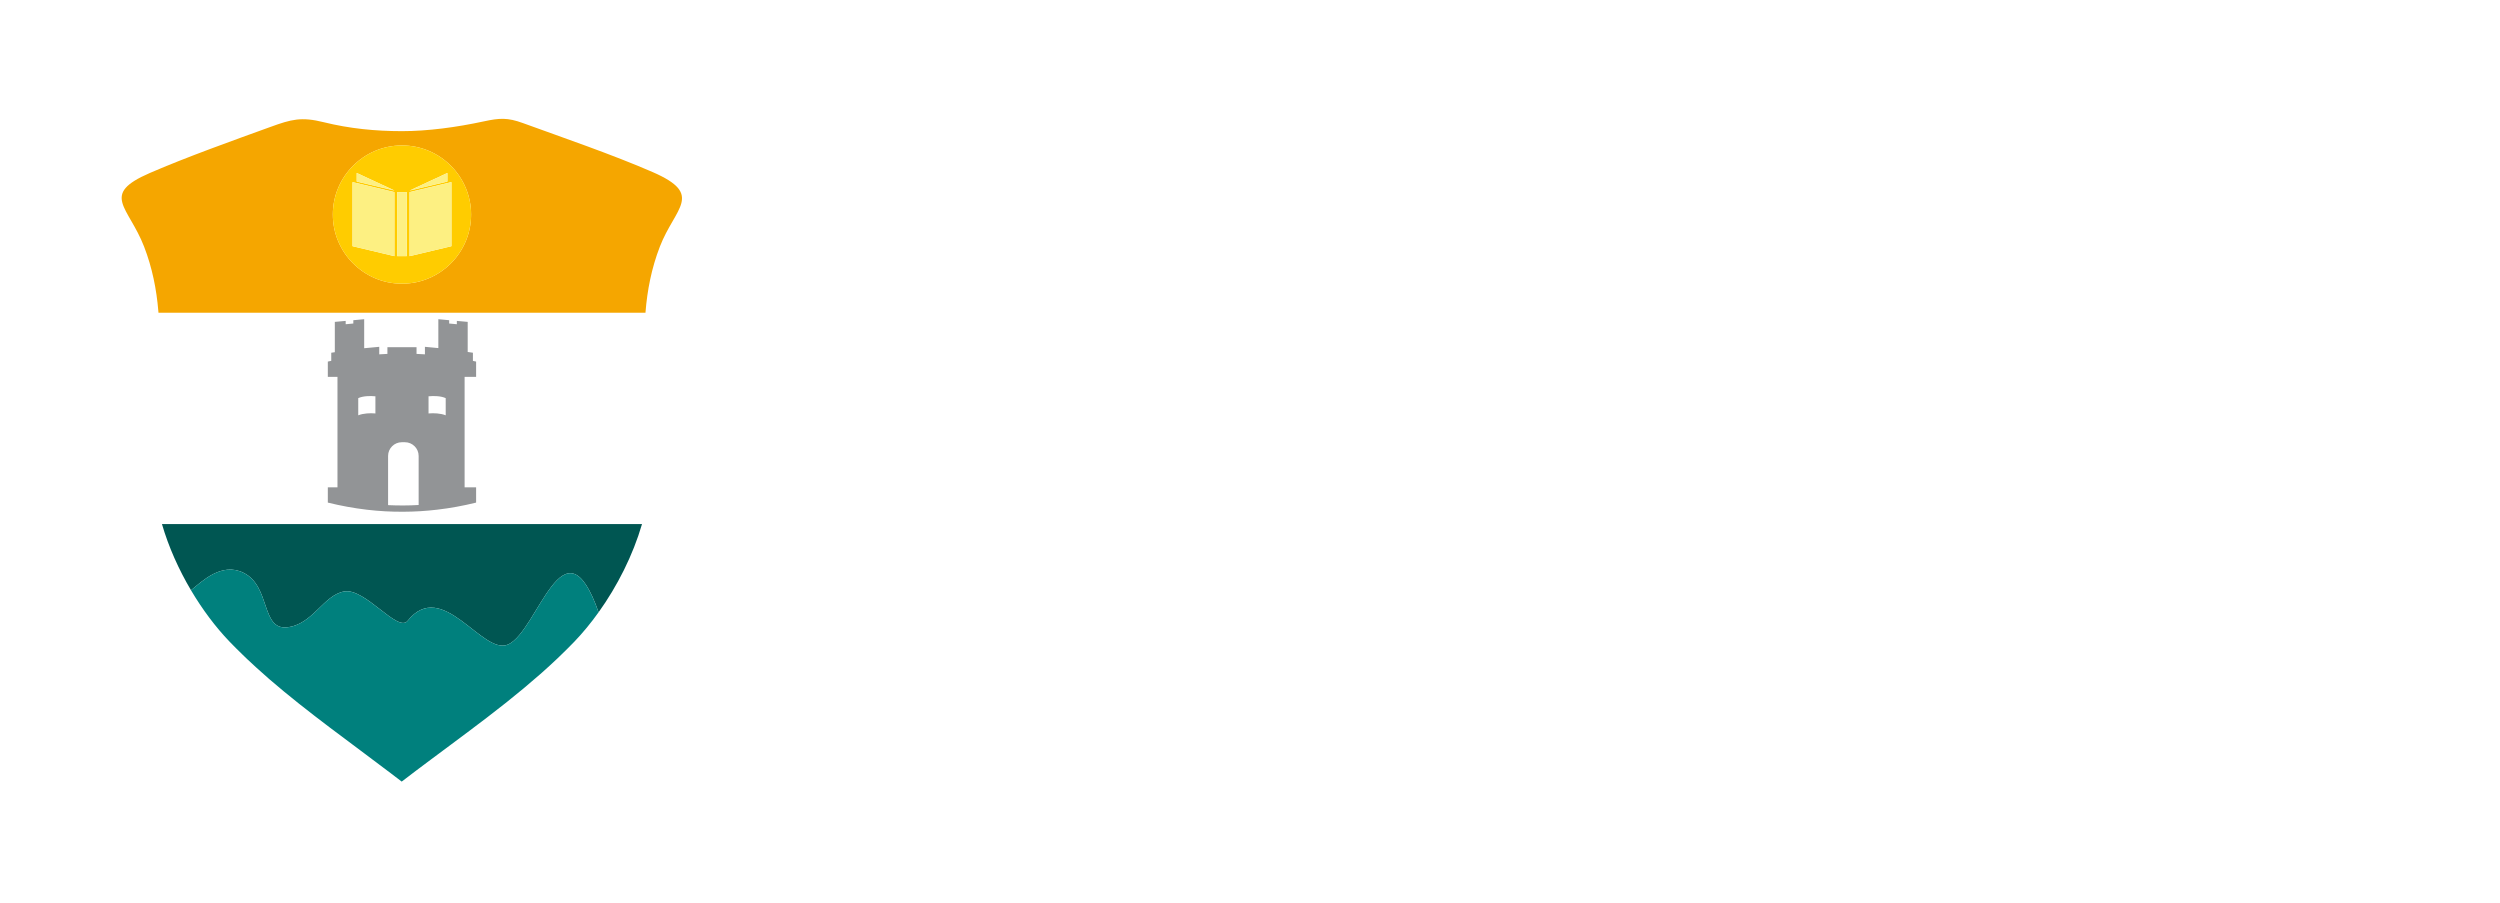
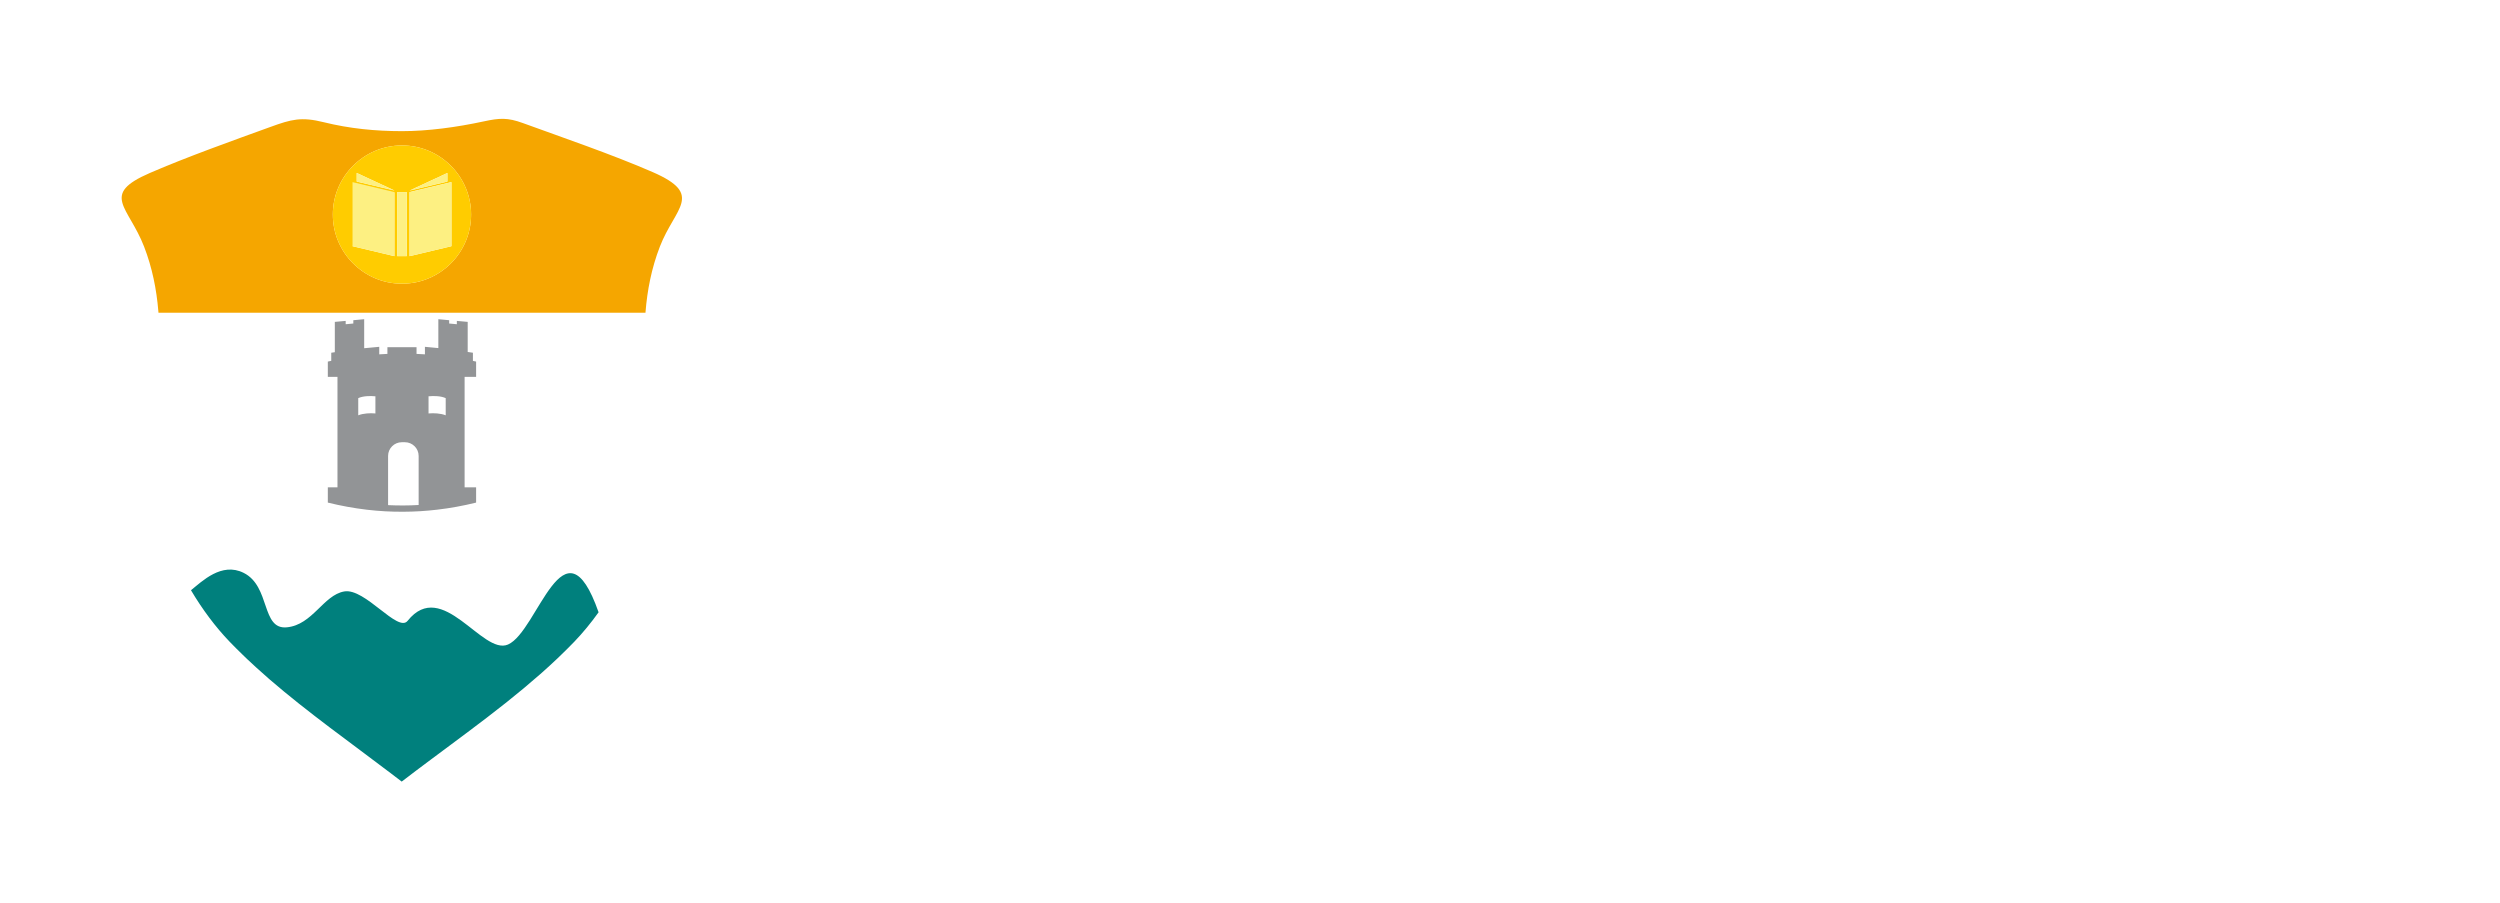
<svg xmlns="http://www.w3.org/2000/svg" width="310px" height="112px" viewBox="0 0 310 112" version="1.1">
  <title>logos/colmayor</title>
  <desc>Created with Sketch.</desc>
  <defs>
    <filter x="-7.7%" y="-23.9%" width="115.5%" height="148.0%" filterUnits="objectBoundingBox" id="filter-1">
      <feMorphology radius="1" operator="dilate" in="SourceAlpha" result="shadowSpreadOuter1" />
      <feOffset dx="0" dy="0" in="shadowSpreadOuter1" result="shadowOffsetOuter1" />
      <feGaussianBlur stdDeviation="5" in="shadowOffsetOuter1" result="shadowBlurOuter1" />
      <feColorMatrix values="0 0 0 0 0   0 0 0 0 0   0 0 0 0 0  0 0 0 1 0" type="matrix" in="shadowBlurOuter1" result="shadowMatrixOuter1" />
      <feMerge>
        <feMergeNode in="shadowMatrixOuter1" />
        <feMergeNode in="SourceGraphic" />
      </feMerge>
    </filter>
  </defs>
  <g id="Page-1" stroke="none" stroke-width="1" fill="none" fill-rule="evenodd">
    <g id="logos/colmayor" filter="url(#filter-1)" transform="translate(9, 9)">
      <path d="M101.986,29.233 C102.055,29.261 102.153,29.286 102.269,29.299 C102.391,29.318 102.541,29.322 102.723,29.322 C102.909,29.322 103.064,29.318 103.187,29.299 C103.306,29.286 103.4,29.261 103.471,29.233 C103.54,29.204 103.593,29.17 103.617,29.127 C103.647,29.089 103.66,29.041 103.66,28.989 L103.66,23.692 C103.66,23.296 103.656,22.912 103.646,22.538 C103.636,22.166 103.619,21.792 103.598,21.419 L103.615,21.419 C103.734,21.725 103.87,22.041 104.02,22.367 C104.172,22.694 104.322,22.996 104.465,23.277 L106.987,28.009 C107.116,28.271 107.234,28.481 107.336,28.646 C107.442,28.81 107.551,28.943 107.664,29.041 C107.774,29.134 107.897,29.2 108.031,29.237 C108.16,29.274 108.321,29.291 108.505,29.291 L109.382,29.291 C109.478,29.291 109.577,29.274 109.672,29.248 C109.768,29.22 109.853,29.176 109.923,29.111 C109.992,29.051 110.048,28.971 110.091,28.876 C110.132,28.783 110.153,28.673 110.153,28.556 L110.153,19.459 C110.153,19.41 110.139,19.362 110.112,19.319 C110.089,19.279 110.043,19.242 109.976,19.211 C109.913,19.181 109.818,19.156 109.702,19.147 C109.58,19.131 109.432,19.125 109.256,19.125 C109.065,19.125 108.914,19.131 108.794,19.147 C108.67,19.156 108.575,19.181 108.505,19.211 C108.431,19.242 108.378,19.279 108.349,19.319 C108.318,19.362 108.302,19.41 108.302,19.459 L108.302,24.211 C108.302,24.566 108.302,24.946 108.311,25.341 C108.323,25.739 108.33,26.118 108.349,26.484 L108.341,26.484 C108.244,26.276 108.151,26.067 108.053,25.862 C107.954,25.651 107.852,25.441 107.749,25.222 C107.643,25.004 107.534,24.786 107.423,24.573 C107.31,24.355 107.198,24.137 107.08,23.909 L105.109,20.209 C105.01,20.008 104.913,19.839 104.82,19.701 C104.728,19.563 104.626,19.453 104.519,19.375 C104.412,19.299 104.293,19.242 104.156,19.207 C104.02,19.173 103.853,19.156 103.657,19.156 L102.55,19.156 C102.345,19.156 102.168,19.218 102.023,19.342 C101.88,19.464 101.808,19.648 101.808,19.891 L101.808,28.989 C101.808,29.041 101.824,29.089 101.85,29.127 C101.873,29.17 101.919,29.204 101.986,29.233" id="Shape" fill="#FFFFFF" fill-rule="nonzero" />
      <path d="M118.841,20.647 C118.868,20.709 118.9,20.762 118.937,20.79 C118.971,20.821 119.017,20.84 119.069,20.84 L121.605,20.84 L121.605,28.997 C121.605,29.045 121.618,29.096 121.655,29.134 C121.687,29.176 121.742,29.21 121.823,29.236 C121.9,29.261 122.004,29.286 122.139,29.299 C122.27,29.317 122.437,29.321 122.634,29.321 C122.832,29.321 122.999,29.317 123.133,29.299 C123.263,29.286 123.369,29.261 123.447,29.236 C123.525,29.21 123.585,29.176 123.615,29.134 C123.654,29.096 123.667,29.045 123.667,28.997 L123.667,20.84 L126.201,20.84 C126.25,20.84 126.292,20.821 126.332,20.79 C126.37,20.762 126.401,20.709 126.429,20.647 C126.455,20.581 126.472,20.493 126.487,20.388 C126.5,20.281 126.508,20.154 126.508,19.998 C126.508,19.845 126.499,19.713 126.487,19.603 C126.473,19.492 126.455,19.403 126.429,19.341 C126.401,19.274 126.369,19.23 126.332,19.199 C126.292,19.168 126.25,19.156 126.201,19.156 L119.068,19.156 C119.016,19.156 118.971,19.168 118.936,19.199 C118.9,19.23 118.868,19.274 118.841,19.341 C118.818,19.403 118.795,19.492 118.781,19.603 C118.77,19.713 118.762,19.845 118.762,19.998 C118.762,20.154 118.771,20.281 118.781,20.388 C118.795,20.493 118.818,20.581 118.841,20.647" id="Shape" fill="#FFFFFF" fill-rule="nonzero" />
      <path d="M140.979,28.494 C141.327,28.815 141.752,29.06 142.261,29.22 C142.765,29.379 143.337,29.456 143.977,29.456 C144.649,29.456 145.251,29.365 145.771,29.193 C146.295,29.012 146.734,28.755 147.088,28.418 C147.442,28.079 147.709,27.661 147.889,27.173 C148.073,26.682 148.168,26.125 148.168,25.508 L148.168,19.437 C148.168,19.384 148.149,19.338 148.116,19.299 C148.087,19.256 148.033,19.221 147.955,19.196 C147.876,19.168 147.774,19.15 147.645,19.13 C147.519,19.118 147.354,19.109 147.156,19.109 C146.959,19.109 146.791,19.118 146.66,19.13 C146.526,19.15 146.422,19.168 146.342,19.196 C146.266,19.221 146.211,19.256 146.181,19.299 C146.147,19.338 146.132,19.384 146.132,19.437 L146.132,25.531 C146.132,25.886 146.085,26.201 145.987,26.481 C145.891,26.759 145.755,26.993 145.576,27.184 C145.4,27.376 145.183,27.52 144.928,27.618 C144.669,27.719 144.384,27.769 144.063,27.769 C143.742,27.769 143.456,27.719 143.197,27.618 C142.935,27.525 142.717,27.382 142.532,27.188 C142.349,26.993 142.203,26.751 142.106,26.457 C142.007,26.161 141.957,25.813 141.957,25.414 L141.957,19.437 C141.957,19.384 141.938,19.338 141.907,19.299 C141.869,19.256 141.816,19.221 141.737,19.196 C141.656,19.168 141.555,19.15 141.424,19.13 C141.294,19.118 141.128,19.109 140.933,19.109 C140.73,19.109 140.561,19.118 140.43,19.13 C140.303,19.15 140.195,19.168 140.115,19.196 C140.034,19.221 139.975,19.256 139.946,19.299 C139.917,19.338 139.898,19.384 139.898,19.437 L139.898,25.592 C139.898,26.238 139.992,26.804 140.177,27.286 C140.363,27.769 140.632,28.168 140.979,28.494" id="Shape" fill="#FFFFFF" fill-rule="nonzero" />
      <path d="M174.126,29.233 C174.196,29.261 174.29,29.286 174.41,29.299 C174.527,29.318 174.683,29.322 174.861,29.322 C175.049,29.322 175.204,29.318 175.322,29.299 C175.444,29.286 175.537,29.261 175.612,29.233 C175.68,29.204 175.729,29.17 175.758,29.127 C175.785,29.089 175.799,29.041 175.799,28.989 L175.799,23.692 C175.799,23.296 175.796,22.912 175.785,22.538 C175.778,22.166 175.759,21.792 175.738,21.419 L175.752,21.419 C175.874,21.725 176.01,22.041 176.162,22.367 C176.312,22.694 176.46,22.996 176.608,23.277 L179.124,28.009 C179.254,28.271 179.372,28.481 179.479,28.646 C179.58,28.81 179.689,28.943 179.803,29.041 C179.914,29.134 180.036,29.2 180.17,29.237 C180.298,29.274 180.461,29.291 180.645,29.291 L181.52,29.291 C181.616,29.291 181.716,29.274 181.812,29.248 C181.908,29.22 181.988,29.176 182.063,29.111 C182.131,29.051 182.188,28.971 182.229,28.876 C182.273,28.783 182.295,28.673 182.295,28.556 L182.295,19.459 C182.295,19.41 182.281,19.362 182.251,19.319 C182.228,19.279 182.181,19.242 182.115,19.211 C182.053,19.181 181.957,19.156 181.839,19.147 C181.72,19.131 181.57,19.125 181.394,19.125 C181.207,19.125 181.051,19.131 180.933,19.147 C180.812,19.156 180.714,19.181 180.645,19.211 C180.57,19.242 180.515,19.279 180.486,19.319 C180.455,19.362 180.441,19.41 180.441,19.459 L180.441,24.211 C180.441,24.566 180.442,24.946 180.453,25.341 C180.462,25.739 180.469,26.118 180.486,26.484 L180.477,26.484 C180.386,26.276 180.286,26.067 180.19,25.862 C180.09,25.651 179.988,25.441 179.885,25.222 C179.782,25.004 179.672,24.786 179.559,24.573 C179.447,24.355 179.335,24.137 179.221,23.909 L177.25,20.209 C177.149,20.008 177.054,19.839 176.958,19.701 C176.866,19.563 176.766,19.453 176.656,19.375 C176.55,19.299 176.433,19.242 176.292,19.207 C176.158,19.173 175.993,19.156 175.796,19.156 L174.687,19.156 C174.483,19.156 174.305,19.218 174.165,19.342 C174.021,19.464 173.948,19.648 173.948,19.891 L173.948,28.989 C173.948,29.041 173.962,29.089 173.988,29.127 C174.012,29.17 174.06,29.204 174.126,29.233" id="Shape" fill="#FFFFFF" fill-rule="nonzero" />
      <path d="M189.187,28.494 C189.537,28.815 189.963,29.06 190.473,29.22 C190.973,29.379 191.545,29.456 192.185,29.456 C192.86,29.456 193.462,29.365 193.982,29.193 C194.506,29.012 194.944,28.755 195.295,28.418 C195.651,28.079 195.917,27.661 196.101,27.173 C196.284,26.682 196.376,26.125 196.376,25.508 L196.376,19.437 C196.376,19.384 196.359,19.338 196.326,19.299 C196.301,19.256 196.24,19.221 196.167,19.196 C196.083,19.168 195.988,19.15 195.854,19.13 C195.725,19.118 195.566,19.109 195.368,19.109 C195.17,19.109 195.007,19.118 194.871,19.13 C194.738,19.15 194.635,19.168 194.552,19.196 C194.477,19.221 194.42,19.256 194.392,19.299 C194.359,19.338 194.343,19.384 194.343,19.437 L194.343,25.531 C194.343,25.886 194.295,26.201 194.2,26.481 C194.104,26.759 193.967,26.993 193.786,27.184 C193.61,27.376 193.391,27.52 193.138,27.618 C192.883,27.719 192.593,27.769 192.27,27.769 C191.956,27.769 191.664,27.719 191.407,27.618 C191.148,27.525 190.927,27.382 190.743,27.188 C190.558,26.993 190.415,26.751 190.315,26.457 C190.219,26.161 190.169,25.813 190.169,25.414 L190.169,19.437 C190.169,19.384 190.148,19.338 190.117,19.299 C190.083,19.256 190.026,19.221 189.95,19.196 C189.867,19.168 189.763,19.15 189.633,19.13 C189.506,19.118 189.338,19.109 189.144,19.109 C188.939,19.109 188.773,19.118 188.643,19.13 C188.511,19.15 188.407,19.168 188.325,19.196 C188.244,19.221 188.185,19.256 188.158,19.299 C188.125,19.338 188.11,19.384 188.11,19.437 L188.11,25.592 C188.11,26.238 188.202,26.804 188.388,27.286 C188.571,27.769 188.839,28.168 189.187,28.494" id="Shape" fill="#FFFFFF" fill-rule="nonzero" />
      <path d="M97.758,29.237 C97.832,29.262 97.939,29.286 98.073,29.299 C98.206,29.318 98.372,29.322 98.569,29.322 C98.773,29.322 98.939,29.318 99.069,29.299 C99.2,29.286 99.305,29.262 99.383,29.237 C99.463,29.21 99.518,29.176 99.551,29.134 C99.585,29.097 99.604,29.045 99.604,28.998 L99.604,19.438 C99.604,19.385 99.585,19.339 99.551,19.299 C99.518,19.256 99.463,19.221 99.383,19.197 C99.305,19.169 99.2,19.15 99.069,19.131 C98.939,19.118 98.773,19.109 98.569,19.109 C98.372,19.109 98.206,19.118 98.076,19.131 C97.944,19.15 97.841,19.169 97.76,19.197 C97.678,19.221 97.622,19.256 97.586,19.299 C97.553,19.339 97.536,19.385 97.536,19.438 L97.536,28.998 C97.536,29.045 97.553,29.097 97.586,29.134 C97.622,29.175 97.678,29.21 97.758,29.237" id="Shape" fill="#FFFFFF" fill-rule="nonzero" />
      <path d="M159.06,29.237 C159.138,29.262 159.243,29.286 159.38,29.299 C159.513,29.318 159.677,29.322 159.875,29.322 C160.077,29.322 160.244,29.318 160.375,29.299 C160.505,29.286 160.61,29.262 160.688,29.237 C160.766,29.21 160.824,29.176 160.854,29.134 C160.89,29.097 160.91,29.045 160.91,28.998 L160.91,19.438 C160.91,19.385 160.89,19.339 160.854,19.299 C160.824,19.256 160.766,19.221 160.688,19.197 C160.61,19.169 160.505,19.15 160.375,19.131 C160.244,19.118 160.077,19.109 159.875,19.109 C159.677,19.109 159.513,19.118 159.38,19.131 C159.252,19.15 159.148,19.169 159.069,19.197 C158.981,19.221 158.926,19.256 158.895,19.299 C158.856,19.339 158.841,19.385 158.841,19.438 L158.841,28.998 C158.841,29.045 158.856,29.097 158.895,29.134 C158.927,29.175 158.982,29.21 159.06,29.237" id="Shape" fill="#FFFFFF" fill-rule="nonzero" />
      <path d="M163.811,28.207 C164.199,28.629 164.69,28.942 165.276,29.149 C165.863,29.354 166.55,29.456 167.337,29.456 L167.427,29.455 C168.186,29.447 168.862,29.325 169.447,29.092 C170.054,28.847 170.559,28.496 170.975,28.036 C171.384,27.574 171.697,27.012 171.905,26.347 C172.112,25.687 172.215,24.937 172.215,24.101 C172.215,23.22 172.118,22.463 171.914,21.821 C171.714,21.178 171.418,20.641 171.023,20.219 C170.632,19.797 170.139,19.482 169.553,19.281 C168.97,19.079 168.294,18.977 167.525,18.977 L167.427,18.977 C166.665,18.987 165.993,19.109 165.41,19.343 C164.801,19.589 164.291,19.942 163.879,20.399 C163.468,20.859 163.158,21.416 162.954,22.071 C162.744,22.724 162.639,23.461 162.639,24.28 C162.639,25.172 162.735,25.941 162.929,26.594 C163.124,27.246 163.42,27.781 163.811,28.207 M164.924,22.827 C165.011,22.402 165.159,22.032 165.366,21.717 C165.573,21.397 165.849,21.144 166.187,20.951 C166.52,20.765 166.933,20.669 167.427,20.665 L167.453,20.665 C167.957,20.665 168.373,20.748 168.708,20.92 C169.04,21.088 169.306,21.329 169.51,21.64 C169.707,21.95 169.852,22.323 169.935,22.758 C170.017,23.192 170.058,23.676 170.058,24.211 C170.058,24.693 170.018,25.153 169.929,25.581 C169.845,26.012 169.697,26.387 169.49,26.71 C169.283,27.035 169.007,27.29 168.665,27.477 C168.333,27.661 167.92,27.755 167.427,27.762 L167.402,27.762 C166.895,27.762 166.476,27.675 166.14,27.512 C165.808,27.347 165.54,27.109 165.345,26.793 C165.144,26.484 165.003,26.11 164.92,25.667 C164.839,25.227 164.796,24.731 164.796,24.179 C164.795,23.705 164.838,23.253 164.924,22.827" id="Shape" fill="#FFFFFF" fill-rule="nonzero" />
      <path d="M151.092,28.165 C151.481,28.586 151.956,28.907 152.515,29.119 C153.075,29.331 153.697,29.44 154.393,29.44 C154.744,29.44 155.074,29.411 155.385,29.354 C155.686,29.299 155.955,29.225 156.193,29.138 C156.433,29.057 156.633,28.965 156.8,28.872 C156.959,28.772 157.072,28.698 157.129,28.637 C157.187,28.579 157.222,28.525 157.252,28.478 C157.282,28.431 157.297,28.376 157.32,28.309 C157.333,28.245 157.343,28.167 157.352,28.072 C157.362,27.985 157.362,27.877 157.362,27.744 C157.362,27.552 157.356,27.403 157.347,27.29 C157.335,27.179 157.324,27.095 157.298,27.031 C157.283,26.967 157.254,26.927 157.221,26.906 C157.191,26.883 157.15,26.876 157.099,26.876 C157.028,26.876 156.937,26.918 156.811,27 C156.69,27.085 156.531,27.179 156.343,27.282 C156.155,27.384 155.926,27.482 155.657,27.568 C155.393,27.654 155.076,27.693 154.71,27.693 C154.313,27.693 153.949,27.627 153.628,27.491 C153.31,27.352 153.038,27.142 152.808,26.861 C152.581,26.578 152.403,26.219 152.282,25.788 C152.16,25.35 152.097,24.835 152.097,24.238 C152.097,23.697 152.156,23.211 152.274,22.776 C152.389,22.344 152.554,21.977 152.777,21.671 C152.999,21.366 153.267,21.131 153.585,20.966 C153.901,20.803 154.257,20.723 154.656,20.723 C155.022,20.723 155.339,20.765 155.604,20.859 C155.863,20.947 156.093,21.051 156.277,21.161 C156.473,21.274 156.627,21.379 156.746,21.466 C156.866,21.558 156.966,21.602 157.043,21.602 C157.091,21.602 157.133,21.59 157.17,21.557 C157.209,21.528 157.235,21.475 157.262,21.411 C157.289,21.341 157.305,21.251 157.321,21.145 C157.325,21.034 157.334,20.9 157.334,20.746 C157.334,20.6 157.329,20.475 157.321,20.378 C157.315,20.277 157.299,20.192 157.289,20.116 C157.27,20.046 157.25,19.985 157.221,19.94 C157.198,19.891 157.15,19.831 157.077,19.762 C157.007,19.695 156.882,19.608 156.708,19.511 C156.532,19.41 156.329,19.324 156.109,19.249 C155.89,19.168 155.646,19.109 155.385,19.062 C155.124,19.014 154.854,18.991 154.572,18.991 C153.875,18.991 153.243,19.109 152.668,19.344 C152.09,19.577 151.597,19.924 151.183,20.378 C150.772,20.829 150.453,21.392 150.226,22.058 C149.991,22.725 149.873,23.487 149.873,24.349 C149.873,25.194 149.983,25.937 150.191,26.57 C150.399,27.208 150.699,27.735 151.092,28.165" id="Shape" fill="#FFFFFF" fill-rule="nonzero" />
-       <path d="M166.701,18.413 C166.808,18.431 166.949,18.437 167.125,18.437 C167.239,18.437 167.34,18.433 167.427,18.43 L167.532,18.423 C167.645,18.412 167.739,18.392 167.818,18.372 C167.895,18.348 167.962,18.318 168.016,18.284 C168.07,18.25 168.121,18.208 168.175,18.166 L169.912,16.601 C169.988,16.533 170.034,16.466 170.059,16.405 C170.087,16.342 170.073,16.286 170.029,16.235 C169.975,16.188 169.882,16.145 169.749,16.114 C169.619,16.083 169.432,16.07 169.19,16.07 C168.999,16.07 168.835,16.07 168.708,16.079 C168.575,16.088 168.466,16.102 168.373,16.131 C168.282,16.156 168.204,16.194 168.141,16.239 C168.075,16.287 168.011,16.35 167.941,16.428 L167.427,17.009 L166.536,18.023 C166.467,18.098 166.431,18.158 166.424,18.208 C166.412,18.264 166.429,18.306 166.476,18.339 C166.515,18.373 166.594,18.4 166.701,18.413" id="Shape" fill="#FFFFFF" fill-rule="nonzero" />
      <path d="M111.938,28.673 C112.004,28.74 112.116,28.821 112.269,28.909 C112.422,29.001 112.614,29.083 112.845,29.163 C113.074,29.245 113.339,29.312 113.638,29.369 C113.938,29.428 114.263,29.456 114.61,29.456 C115.129,29.456 115.613,29.388 116.066,29.252 C116.52,29.115 116.915,28.914 117.255,28.646 C117.595,28.381 117.864,28.042 118.061,27.643 C118.259,27.239 118.359,26.77 118.359,26.241 C118.359,25.836 118.296,25.483 118.17,25.182 C118.046,24.88 117.88,24.62 117.677,24.399 C117.474,24.18 117.243,23.99 116.982,23.828 C116.72,23.671 116.453,23.531 116.184,23.403 C115.911,23.277 115.649,23.157 115.385,23.048 C115.127,22.935 114.894,22.818 114.686,22.688 C114.483,22.561 114.317,22.415 114.193,22.25 C114.068,22.086 114.009,21.888 114.009,21.664 C114.009,21.515 114.039,21.373 114.089,21.237 C114.149,21.102 114.231,20.984 114.343,20.892 C114.455,20.79 114.592,20.716 114.763,20.664 C114.93,20.605 115.121,20.581 115.348,20.581 C115.633,20.581 115.895,20.614 116.137,20.687 C116.375,20.754 116.587,20.833 116.77,20.921 C116.953,21.008 117.106,21.086 117.231,21.159 C117.355,21.233 117.447,21.268 117.505,21.268 C117.564,21.268 117.606,21.251 117.642,21.218 C117.677,21.19 117.704,21.14 117.719,21.072 C117.738,21.003 117.752,20.917 117.759,20.815 C117.767,20.709 117.771,20.581 117.771,20.43 C117.771,20.295 117.767,20.182 117.766,20.091 C117.759,19.998 117.749,19.924 117.736,19.864 C117.722,19.807 117.709,19.758 117.69,19.721 C117.673,19.683 117.638,19.642 117.584,19.586 C117.536,19.536 117.428,19.469 117.263,19.39 C117.1,19.315 116.916,19.242 116.711,19.181 C116.5,19.118 116.275,19.07 116.038,19.031 C115.793,18.996 115.559,18.977 115.317,18.977 C114.855,18.977 114.414,19.037 113.999,19.156 C113.586,19.277 113.226,19.459 112.92,19.702 C112.614,19.942 112.371,20.248 112.193,20.614 C112.013,20.984 111.923,21.411 111.923,21.895 C111.923,22.317 111.982,22.677 112.11,22.982 C112.234,23.283 112.397,23.545 112.598,23.767 C112.802,23.99 113.028,24.18 113.284,24.338 C113.539,24.497 113.803,24.64 114.074,24.763 C114.343,24.888 114.609,25.008 114.865,25.12 C115.12,25.233 115.348,25.352 115.546,25.48 C115.747,25.605 115.91,25.753 116.037,25.918 C116.163,26.081 116.223,26.278 116.223,26.508 C116.223,26.706 116.189,26.883 116.114,27.048 C116.04,27.211 115.934,27.345 115.797,27.454 C115.66,27.564 115.488,27.648 115.293,27.71 C115.098,27.769 114.873,27.798 114.62,27.798 C114.241,27.798 113.906,27.755 113.616,27.67 C113.326,27.583 113.079,27.488 112.869,27.384 C112.659,27.281 112.489,27.184 112.357,27.099 C112.225,27.012 112.119,26.967 112.048,26.967 C111.994,26.967 111.95,26.981 111.911,27.012 C111.871,27.043 111.841,27.09 111.815,27.154 C111.794,27.224 111.775,27.314 111.764,27.422 C111.756,27.533 111.751,27.668 111.751,27.831 C111.751,28.07 111.764,28.252 111.793,28.383 C111.819,28.506 111.867,28.603 111.938,28.673" id="Shape" fill="#FFFFFF" fill-rule="nonzero" />
      <path d="M133.805,28.997 C133.805,29.045 133.823,29.096 133.857,29.134 C133.888,29.175 133.945,29.21 134.024,29.236 C134.103,29.261 134.209,29.285 134.341,29.298 C134.474,29.317 134.638,29.321 134.838,29.321 C135.037,29.321 135.204,29.317 135.331,29.298 C135.466,29.285 135.575,29.261 135.652,29.236 C135.725,29.21 135.782,29.175 135.82,29.134 C135.854,29.096 135.868,29.045 135.868,28.997 L135.868,20.84 L138.402,20.84 C138.449,20.84 138.493,20.821 138.532,20.79 C138.57,20.762 138.601,20.709 138.628,20.647 C138.655,20.581 138.674,20.493 138.686,20.388 C138.701,20.281 138.709,20.153 138.709,19.998 C138.709,19.845 138.701,19.713 138.686,19.603 C138.674,19.492 138.655,19.403 138.628,19.341 C138.601,19.274 138.57,19.23 138.532,19.199 C138.492,19.168 138.449,19.156 138.402,19.156 L131.267,19.156 C131.218,19.156 131.172,19.168 131.138,19.199 C131.1,19.23 131.069,19.274 131.04,19.341 C131.017,19.403 130.998,19.492 130.983,19.603 C130.972,19.713 130.963,19.845 130.963,19.998 C130.963,20.153 130.973,20.281 130.983,20.388 C130.997,20.493 131.017,20.581 131.04,20.647 C131.069,20.709 131.101,20.762 131.138,20.79 C131.173,20.821 131.218,20.84 131.267,20.84 L133.804,20.84 L133.804,28.997 L133.805,28.997 Z" id="Shape" fill="#FFFFFF" fill-rule="nonzero" />
      <path d="M209.342,29.237 C209.419,29.262 209.528,29.286 209.662,29.299 C209.797,29.318 209.958,29.322 210.158,29.322 C210.36,29.322 210.525,29.318 210.655,29.299 C210.787,29.286 210.891,29.262 210.971,29.237 C211.051,29.21 211.105,29.176 211.136,29.134 C211.172,29.097 211.19,29.045 211.19,28.998 L211.19,19.438 C211.19,19.385 211.172,19.339 211.136,19.299 C211.105,19.256 211.051,19.221 210.971,19.197 C210.891,19.169 210.787,19.15 210.655,19.131 C210.525,19.118 210.36,19.109 210.158,19.109 C209.958,19.109 209.797,19.118 209.662,19.131 C209.535,19.15 209.43,19.169 209.35,19.197 C209.263,19.221 209.208,19.256 209.176,19.299 C209.141,19.339 209.127,19.385 209.127,19.438 L209.127,28.998 C209.127,29.045 209.141,29.097 209.176,29.134 C209.208,29.175 209.264,29.21 209.342,29.237" id="Shape" fill="#FFFFFF" fill-rule="nonzero" />
      <path d="M215.609,28.891 C215.627,28.963 215.65,29.018 215.677,29.06 C215.702,29.107 215.736,29.143 215.78,29.176 C215.82,29.208 215.874,29.229 215.942,29.252 C216.007,29.274 216.092,29.288 216.195,29.299 C216.301,29.31 216.429,29.317 216.575,29.317 C216.725,29.321 216.903,29.321 217.114,29.321 C217.372,29.321 217.583,29.317 217.748,29.31 C217.906,29.303 218.033,29.286 218.128,29.255 C218.224,29.229 218.29,29.185 218.333,29.134 C218.371,29.077 218.408,29.001 218.435,28.914 L221.455,19.939 C221.511,19.757 221.555,19.611 221.57,19.501 C221.593,19.39 221.573,19.307 221.528,19.248 C221.476,19.185 221.386,19.15 221.254,19.13 C221.121,19.118 220.934,19.109 220.694,19.109 C220.45,19.109 220.255,19.114 220.116,19.124 C219.972,19.138 219.865,19.156 219.79,19.188 C219.717,19.218 219.663,19.263 219.631,19.317 C219.596,19.373 219.576,19.442 219.554,19.536 L217.132,27.297 L217.13,27.297 L214.664,19.492 C214.639,19.416 214.608,19.348 214.582,19.299 C214.548,19.244 214.502,19.207 214.432,19.181 C214.355,19.156 214.252,19.138 214.117,19.124 C213.981,19.114 213.793,19.109 213.552,19.109 C213.27,19.109 213.051,19.118 212.895,19.13 C212.739,19.143 212.629,19.173 212.562,19.23 C212.499,19.288 212.472,19.367 212.484,19.477 C212.499,19.586 212.536,19.737 212.599,19.923 L215.609,28.891 Z" id="Shape" fill="#FFFFFF" fill-rule="nonzero" />
      <path d="M204.106,28.646 C204.206,28.81 204.316,28.942 204.428,29.041 C204.541,29.134 204.662,29.2 204.796,29.236 C204.93,29.274 205.088,29.291 205.268,29.291 L206.143,29.291 C206.247,29.291 206.343,29.274 206.439,29.248 C206.535,29.22 206.617,29.176 206.692,29.111 C206.759,29.05 206.813,28.971 206.857,28.876 C206.896,28.783 206.917,28.673 206.917,28.556 L206.917,19.459 C206.917,19.41 206.908,19.362 206.879,19.319 C206.857,19.279 206.81,19.242 206.743,19.211 C206.68,19.181 206.587,19.156 206.466,19.146 C206.346,19.13 206.2,19.124 206.019,19.124 C205.83,19.124 205.677,19.13 205.56,19.146 C205.437,19.156 205.341,19.181 205.268,19.211 C205.198,19.242 205.142,19.279 205.115,19.319 C205.082,19.362 205.07,19.41 205.07,19.459 L205.07,24.211 C205.07,24.566 205.07,24.945 205.076,25.341 C205.084,25.738 205.097,26.118 205.116,26.484 L205.107,26.484 C205.011,26.276 204.914,26.066 204.816,25.862 C204.718,25.651 204.616,25.441 204.513,25.222 C204.408,25.004 204.301,24.786 204.187,24.573 C204.074,24.355 203.961,24.137 203.846,23.909 L201.875,20.209 C201.779,20.008 201.682,19.839 201.584,19.701 C201.494,19.562 201.391,19.453 201.285,19.375 C201.18,19.299 201.059,19.242 200.923,19.207 C200.786,19.173 200.621,19.156 200.423,19.156 L199.315,19.156 C199.11,19.156 198.932,19.218 198.791,19.341 C198.644,19.464 198.576,19.648 198.576,19.891 L198.576,28.989 C198.576,29.041 198.586,29.089 198.616,29.126 C198.642,29.17 198.69,29.204 198.753,29.233 C198.822,29.261 198.913,29.286 199.037,29.299 C199.158,29.317 199.308,29.321 199.491,29.321 C199.678,29.321 199.832,29.317 199.952,29.299 C200.072,29.286 200.164,29.261 200.237,29.233 C200.308,29.204 200.355,29.17 200.387,29.126 C200.415,29.089 200.429,29.041 200.429,28.989 L200.429,23.691 C200.429,23.296 200.423,22.911 200.415,22.538 C200.405,22.166 200.388,21.791 200.367,21.418 L200.382,21.418 C200.504,21.725 200.64,22.04 200.789,22.366 C200.938,22.693 201.089,22.995 201.236,23.277 L203.754,28.009 C203.881,28.27 203.996,28.481 204.106,28.646" id="Shape" fill="#FFFFFF" fill-rule="nonzero" />
      <path d="M129.55,19.197 C129.471,19.169 129.369,19.15 129.235,19.131 C129.104,19.118 128.939,19.109 128.739,19.109 C128.541,19.109 128.375,19.118 128.244,19.131 C128.113,19.15 128.009,19.169 127.927,19.197 C127.846,19.221 127.79,19.256 127.755,19.299 C127.72,19.339 127.705,19.385 127.705,19.438 L127.705,28.998 C127.705,29.045 127.72,29.097 127.755,29.134 C127.79,29.176 127.846,29.21 127.924,29.237 C128.002,29.262 128.108,29.286 128.242,29.299 C128.375,29.318 128.541,29.322 128.739,29.322 C128.939,29.322 129.104,29.318 129.235,29.299 C129.369,29.286 129.471,29.262 129.55,29.237 C129.63,29.21 129.686,29.176 129.716,29.134 C129.753,29.097 129.768,29.045 129.768,28.998 L129.768,19.438 C129.768,19.385 129.753,19.339 129.716,19.299 C129.686,19.256 129.63,19.221 129.55,19.197" id="Shape" fill="#FFFFFF" fill-rule="nonzero" />
      <path d="M267.974,29.237 C268.049,29.261 268.157,29.286 268.291,29.299 C268.427,29.318 268.587,29.322 268.788,29.322 C268.991,29.322 269.16,29.318 269.287,29.299 C269.418,29.286 269.523,29.261 269.603,29.237 C269.68,29.21 269.738,29.176 269.773,29.134 C269.802,29.096 269.819,29.045 269.819,28.998 L269.819,25.139 L270.461,25.139 C270.682,25.139 270.872,25.174 271.042,25.241 C271.101,25.266 271.162,25.3 271.22,25.333 C271.315,25.387 271.4,25.46 271.481,25.542 C271.609,25.673 271.724,25.84 271.833,26.039 C271.935,26.235 272.043,26.463 272.151,26.72 L273.056,28.983 C273.077,29.041 273.101,29.096 273.138,29.138 C273.17,29.181 273.224,29.22 273.297,29.248 C273.373,29.274 273.476,29.299 273.606,29.306 C273.735,29.318 273.912,29.322 274.128,29.322 C274.39,29.322 274.595,29.318 274.744,29.306 C274.896,29.299 275.014,29.28 275.091,29.252 C275.172,29.225 275.221,29.193 275.238,29.155 C275.26,29.115 275.274,29.07 275.274,29.009 C275.274,28.96 275.261,28.886 275.234,28.799 C275.207,28.704 275.157,28.556 275.077,28.362 L274.225,26.367 C274.122,26.125 274.024,25.913 273.92,25.722 C273.816,25.531 273.703,25.364 273.588,25.213 C273.468,25.064 273.342,24.937 273.212,24.835 C273.078,24.731 272.939,24.642 272.787,24.566 C273.098,24.468 273.377,24.338 273.62,24.179 C273.866,24.015 274.073,23.825 274.241,23.606 C274.406,23.388 274.538,23.138 274.62,22.859 C274.703,22.583 274.744,22.274 274.744,21.934 C274.744,21.533 274.685,21.178 274.569,20.867 C274.449,20.558 274.277,20.286 274.048,20.06 C273.819,19.831 273.546,19.649 273.219,19.511 C272.891,19.367 272.523,19.267 272.12,19.211 C271.977,19.197 271.823,19.183 271.648,19.173 C271.53,19.164 271.387,19.16 271.22,19.16 L270.996,19.156 L268.372,19.156 C268.201,19.156 268.057,19.207 267.939,19.31 C267.822,19.41 267.766,19.577 267.766,19.807 L267.766,28.998 C267.766,29.045 267.779,29.096 267.812,29.134 C267.84,29.176 267.896,29.21 267.974,29.237 Z M269.819,20.728 L270.746,20.728 C270.936,20.728 271.093,20.735 271.22,20.746 L271.292,20.754 C271.428,20.765 271.548,20.787 271.648,20.815 C271.993,20.909 272.245,21.07 272.388,21.301 C272.543,21.528 272.617,21.81 272.617,22.142 C272.617,22.362 272.587,22.561 272.511,22.737 C272.438,22.914 272.328,23.067 272.181,23.194 C272.035,23.324 271.851,23.423 271.634,23.494 C271.507,23.532 271.371,23.564 271.22,23.581 C271.11,23.59 270.996,23.598 270.871,23.598 L269.819,23.598 L269.819,20.728 Z" id="Shape" fill="#FFFFFF" fill-rule="nonzero" />
-       <path d="M223.48,29.274 L228.563,29.274 C228.608,29.274 228.65,29.261 228.688,29.233 C228.728,29.204 228.764,29.156 228.786,29.096 C228.816,29.034 228.834,28.951 228.849,28.847 C228.861,28.747 228.867,28.623 228.867,28.468 C228.867,28.322 228.86,28.191 228.849,28.09 C228.834,27.99 228.816,27.905 228.786,27.845 C228.764,27.781 228.727,27.736 228.688,27.71 C228.65,27.68 228.608,27.665 228.563,27.665 L224.916,27.665 L224.916,24.809 L227.977,24.809 C228.024,24.809 228.068,24.796 228.103,24.771 C228.142,24.744 228.175,24.702 228.199,24.642 C228.228,24.583 228.246,24.503 228.258,24.403 C228.273,24.305 228.279,24.179 228.279,24.027 C228.279,23.883 228.273,23.757 228.258,23.657 C228.246,23.555 228.228,23.474 228.199,23.413 C228.175,23.357 228.141,23.309 228.103,23.283 C228.067,23.253 228.024,23.236 227.977,23.236 L224.916,23.236 L224.916,20.765 L228.529,20.765 C228.58,20.765 228.62,20.754 228.657,20.723 C228.692,20.698 228.721,20.65 228.751,20.589 C228.774,20.526 228.794,20.446 228.809,20.341 C228.822,20.241 228.83,20.116 228.83,19.971 C228.83,19.812 228.822,19.685 228.809,19.584 C228.795,19.482 228.774,19.397 228.751,19.332 C228.721,19.267 228.692,19.221 228.657,19.196 C228.619,19.168 228.58,19.156 228.529,19.156 L223.479,19.156 C223.304,19.156 223.161,19.207 223.044,19.31 C222.925,19.41 222.87,19.576 222.87,19.807 L222.87,28.629 C222.87,28.857 222.925,29.02 223.044,29.126 C223.161,29.225 223.305,29.274 223.48,29.274" id="Shape" fill="#FFFFFF" fill-rule="nonzero" />
      <path d="M257.274,28.495 C257.211,28.673 257.172,28.823 257.155,28.934 C257.14,29.041 257.159,29.127 257.211,29.185 C257.262,29.248 257.359,29.286 257.494,29.299 L257.637,29.312 C257.753,29.322 257.891,29.322 258.056,29.322 C258.283,29.322 258.462,29.318 258.6,29.306 C258.736,29.299 258.848,29.275 258.92,29.248 C258.993,29.22 259.051,29.182 259.084,29.134 C259.118,29.083 259.147,29.02 259.168,28.947 L259.807,26.967 L261.696,26.967 L263.609,26.967 L264.288,29.001 C264.31,29.072 264.338,29.127 264.364,29.168 C264.397,29.21 264.457,29.245 264.532,29.267 C264.612,29.286 264.724,29.304 264.87,29.311 C265.021,29.318 265.229,29.322 265.493,29.322 C265.75,29.322 265.952,29.318 266.098,29.304 C266.245,29.288 266.344,29.256 266.401,29.2 C266.46,29.15 266.479,29.064 266.466,28.958 C266.451,28.846 266.41,28.698 266.347,28.51 L263.221,19.541 C263.185,19.442 263.15,19.363 263.106,19.307 C263.065,19.249 262.986,19.204 262.887,19.173 C262.783,19.15 262.644,19.131 262.459,19.121 C262.279,19.114 262.033,19.109 261.722,19.109 L261.696,19.109 C261.446,19.109 261.239,19.114 261.081,19.121 C260.923,19.131 260.797,19.15 260.709,19.173 C260.613,19.204 260.547,19.249 260.504,19.301 C260.461,19.357 260.426,19.429 260.394,19.516 L257.637,27.457 L257.274,28.495 Z M261.692,21.089 L261.696,21.089 L261.699,21.089 L263.133,25.39 L261.696,25.39 L260.261,25.39 L261.692,21.089 Z" id="Shape" fill="#FFFFFF" fill-rule="nonzero" />
-       <path d="M280.49,29.298 C280.624,29.317 280.811,29.321 281.054,29.321 C281.277,29.321 281.456,29.317 281.596,29.306 C281.732,29.298 281.843,29.274 281.914,29.248 C281.987,29.219 282.047,29.181 282.081,29.133 C282.116,29.083 282.142,29.02 282.164,28.946 L282.801,26.967 L284.693,26.967 L286.604,26.967 L287.285,29.001 C287.307,29.071 287.333,29.126 287.362,29.168 C287.397,29.21 287.454,29.244 287.526,29.266 C287.606,29.285 287.721,29.303 287.867,29.31 C288.016,29.317 288.223,29.321 288.487,29.321 C288.745,29.321 288.946,29.317 289.091,29.303 C289.238,29.287 289.339,29.255 289.395,29.2 C289.454,29.149 289.473,29.063 289.46,28.957 C289.447,28.846 289.406,28.697 289.341,28.51 L286.213,19.54 C286.179,19.442 286.147,19.362 286.1,19.307 C286.058,19.248 285.982,19.204 285.881,19.173 C285.779,19.149 285.638,19.13 285.457,19.121 C285.273,19.114 285.027,19.108 284.721,19.108 L284.692,19.108 C284.436,19.108 284.234,19.114 284.078,19.121 C283.913,19.13 283.789,19.149 283.701,19.173 C283.605,19.204 283.543,19.248 283.499,19.3 C283.456,19.357 283.421,19.428 283.39,19.515 L280.267,28.494 C280.208,28.673 280.169,28.823 280.151,28.933 C280.133,29.041 280.153,29.126 280.208,29.185 C280.26,29.248 280.354,29.285 280.49,29.298 Z M284.687,21.089 L284.693,21.089 L284.695,21.089 L286.127,25.39 L284.693,25.39 L283.255,25.39 L284.687,21.089 Z" id="Shape" fill="#FFFFFF" fill-rule="nonzero" />
      <path d="M247.333,29.237 C247.41,29.262 247.516,29.286 247.648,29.299 C247.782,29.318 247.949,29.322 248.145,29.322 C248.349,29.322 248.512,29.318 248.646,29.299 C248.779,29.286 248.88,29.262 248.955,29.237 C249.041,29.21 249.092,29.176 249.125,29.134 C249.162,29.097 249.182,29.045 249.182,28.998 L249.182,19.438 C249.182,19.385 249.162,19.339 249.125,19.299 C249.092,19.256 249.041,19.221 248.955,19.197 C248.88,19.169 248.779,19.15 248.646,19.131 C248.512,19.118 248.349,19.109 248.145,19.109 C247.949,19.109 247.782,19.118 247.652,19.131 C247.522,19.15 247.415,19.169 247.337,19.197 C247.255,19.221 247.2,19.256 247.167,19.299 C247.129,19.339 247.114,19.385 247.114,19.438 L247.114,28.998 C247.114,29.045 247.129,29.097 247.167,29.134 C247.2,29.175 247.255,29.21 247.333,29.237" id="Shape" fill="#FFFFFF" fill-rule="nonzero" />
      <path d="M277,29.237 C277.076,29.262 277.184,29.286 277.32,29.299 C277.453,29.318 277.614,29.322 277.815,29.322 C278.017,29.322 278.181,29.318 278.312,29.299 C278.443,29.286 278.548,29.262 278.629,29.237 C278.706,29.21 278.76,29.176 278.794,29.134 C278.829,29.097 278.846,29.045 278.846,28.998 L278.846,19.438 C278.846,19.385 278.829,19.339 278.794,19.299 C278.76,19.256 278.706,19.221 278.629,19.197 C278.548,19.169 278.443,19.15 278.312,19.131 C278.181,19.118 278.017,19.109 277.815,19.109 C277.614,19.109 277.453,19.118 277.32,19.131 C277.189,19.15 277.088,19.169 277.008,19.197 C276.921,19.221 276.865,19.256 276.831,19.299 C276.796,19.339 276.782,19.385 276.782,19.438 L276.782,28.998 C276.782,29.045 276.796,29.097 276.831,29.134 C276.866,29.175 276.922,29.21 277,29.237" id="Shape" fill="#FFFFFF" fill-rule="nonzero" />
      <path d="M250.452,20.647 C250.479,20.709 250.51,20.762 250.548,20.79 C250.585,20.821 250.629,20.84 250.682,20.84 L253.216,20.84 L253.216,28.997 C253.216,29.045 253.231,29.096 253.266,29.134 C253.3,29.176 253.352,29.21 253.431,29.236 C253.513,29.261 253.618,29.286 253.751,29.299 C253.883,29.317 254.048,29.321 254.244,29.321 C254.446,29.321 254.611,29.317 254.74,29.299 C254.874,29.286 254.984,29.261 255.061,29.236 C255.14,29.21 255.194,29.176 255.231,29.134 C255.261,29.096 255.277,29.045 255.277,28.997 L255.277,20.84 L257.636,20.84 L257.811,20.84 C257.86,20.84 257.904,20.821 257.943,20.79 C257.981,20.762 258.016,20.709 258.04,20.647 C258.068,20.581 258.087,20.493 258.098,20.388 C258.11,20.281 258.119,20.154 258.119,19.998 C258.119,19.845 258.109,19.713 258.098,19.603 C258.087,19.492 258.068,19.403 258.04,19.341 C258.016,19.274 257.98,19.23 257.943,19.199 C257.903,19.168 257.86,19.156 257.811,19.156 L257.636,19.156 L250.681,19.156 C250.628,19.156 250.584,19.168 250.547,19.199 C250.509,19.23 250.479,19.274 250.451,19.341 C250.429,19.403 250.41,19.492 250.397,19.603 C250.381,19.713 250.373,19.845 250.373,19.998 C250.373,20.154 250.381,20.281 250.397,20.388 C250.41,20.493 250.429,20.581 250.452,20.647" id="Shape" fill="#FFFFFF" fill-rule="nonzero" />
      <path d="M230.892,29.237 C230.972,29.261 231.076,29.286 231.209,29.299 C231.344,29.318 231.51,29.322 231.709,29.322 C231.909,29.322 232.079,29.318 232.207,29.299 C232.336,29.286 232.44,29.261 232.52,29.237 C232.597,29.21 232.654,29.176 232.689,29.134 C232.72,29.096 232.739,29.045 232.739,28.998 L232.739,25.139 L233.382,25.139 C233.6,25.139 233.792,25.174 233.96,25.241 C234.021,25.266 234.084,25.3 234.138,25.333 C234.234,25.387 234.322,25.46 234.4,25.542 C234.529,25.673 234.642,25.84 234.751,26.039 C234.856,26.235 234.963,26.463 235.072,26.72 L235.974,28.983 C235.996,29.041 236.026,29.096 236.053,29.138 C236.088,29.181 236.144,29.22 236.218,29.248 C236.289,29.274 236.397,29.299 236.522,29.306 C236.652,29.318 236.832,29.322 237.05,29.322 C237.308,29.322 237.515,29.318 237.667,29.306 C237.821,29.299 237.93,29.28 238.013,29.252 C238.093,29.225 238.137,29.193 238.162,29.155 C238.182,29.115 238.192,29.07 238.192,29.009 C238.192,28.96 238.178,28.886 238.151,28.799 C238.124,28.704 238.075,28.556 237.997,28.362 L237.142,26.367 C237.048,26.125 236.942,25.913 236.836,25.722 C236.734,25.531 236.625,25.364 236.506,25.213 C236.385,25.064 236.261,24.937 236.13,24.835 C235.997,24.731 235.854,24.642 235.706,24.566 C236.019,24.468 236.295,24.338 236.539,24.179 C236.785,24.015 236.992,23.825 237.157,23.606 C237.327,23.388 237.454,23.138 237.536,22.859 C237.627,22.583 237.667,22.274 237.667,21.934 C237.667,21.533 237.61,21.178 237.486,20.867 C237.367,20.558 237.193,20.286 236.969,20.06 C236.742,19.831 236.464,19.649 236.14,19.511 C235.812,19.367 235.445,19.267 235.04,19.211 C234.894,19.197 234.741,19.183 234.566,19.173 C234.45,19.164 234.306,19.16 234.138,19.16 L233.912,19.156 L231.293,19.156 C231.121,19.156 230.977,19.207 230.858,19.31 C230.743,19.41 230.684,19.577 230.684,19.807 L230.684,28.998 C230.684,29.045 230.698,29.096 230.728,29.134 C230.757,29.176 230.817,29.21 230.892,29.237 Z M232.739,20.728 L233.662,20.728 C233.854,20.728 234.013,20.735 234.138,20.746 L234.214,20.754 C234.349,20.765 234.466,20.787 234.566,20.815 C234.913,20.909 235.163,21.07 235.311,21.301 C235.461,21.528 235.537,21.81 235.537,22.142 C235.537,22.362 235.504,22.561 235.43,22.737 C235.359,22.914 235.247,23.067 235.101,23.194 C234.954,23.324 234.773,23.423 234.551,23.494 C234.428,23.532 234.29,23.564 234.138,23.581 C234.03,23.59 233.912,23.598 233.789,23.598 L232.739,23.598 L232.739,20.728 Z" id="Shape" fill="#FFFFFF" fill-rule="nonzero" />
      <path d="M239.12,28.673 C239.188,28.74 239.298,28.821 239.448,28.909 C239.604,29.001 239.799,29.083 240.029,29.163 C240.257,29.245 240.522,29.312 240.822,29.369 C241.121,29.428 241.446,29.456 241.797,29.456 C242.312,29.456 242.795,29.388 243.25,29.252 C243.704,29.115 244.098,28.914 244.438,28.646 C244.78,28.381 245.047,28.042 245.245,27.643 C245.441,27.239 245.542,26.77 245.542,26.241 C245.542,25.836 245.479,25.483 245.354,25.182 C245.23,24.88 245.062,24.62 244.862,24.399 C244.659,24.18 244.424,23.99 244.165,23.828 C243.902,23.671 243.637,23.531 243.371,23.403 C243.094,23.277 242.833,23.157 242.57,23.048 C242.305,22.935 242.074,22.818 241.872,22.688 C241.665,22.561 241.5,22.415 241.375,22.25 C241.254,22.086 241.192,21.888 241.192,21.664 C241.192,21.515 241.218,21.373 241.275,21.237 C241.332,21.102 241.411,20.984 241.524,20.892 C241.64,20.79 241.778,20.716 241.947,20.664 C242.11,20.605 242.305,20.581 242.528,20.581 C242.819,20.581 243.081,20.614 243.322,20.687 C243.56,20.754 243.772,20.833 243.956,20.921 C244.138,21.008 244.289,21.086 244.418,21.159 C244.539,21.233 244.631,21.268 244.689,21.268 C244.747,21.268 244.791,21.251 244.826,21.218 C244.863,21.19 244.887,21.14 244.904,21.072 C244.923,21.003 244.938,20.917 244.944,20.815 C244.953,20.709 244.953,20.581 244.953,20.43 C244.953,20.295 244.953,20.182 244.948,20.091 C244.944,19.998 244.933,19.924 244.923,19.864 C244.906,19.807 244.894,19.758 244.875,19.721 C244.86,19.683 244.821,19.642 244.768,19.586 C244.719,19.536 244.61,19.469 244.447,19.39 C244.284,19.315 244.1,19.242 243.893,19.181 C243.682,19.118 243.459,19.07 243.221,19.031 C242.983,18.996 242.739,18.977 242.503,18.977 C242.035,18.977 241.598,19.037 241.185,19.156 C240.77,19.277 240.41,19.459 240.103,19.702 C239.797,19.942 239.554,20.248 239.377,20.614 C239.197,20.984 239.105,21.411 239.105,21.895 C239.105,22.317 239.168,22.677 239.293,22.982 C239.417,23.283 239.58,23.545 239.782,23.767 C239.985,23.99 240.211,24.18 240.469,24.338 C240.723,24.497 240.985,24.64 241.259,24.763 C241.524,24.888 241.791,25.008 242.045,25.12 C242.3,25.233 242.528,25.352 242.729,25.48 C242.934,25.605 243.092,25.753 243.221,25.918 C243.344,26.081 243.406,26.278 243.406,26.508 C243.406,26.706 243.372,26.883 243.295,27.048 C243.225,27.211 243.119,27.345 242.982,27.454 C242.841,27.564 242.676,27.648 242.475,27.71 C242.282,27.769 242.052,27.798 241.804,27.798 C241.423,27.798 241.085,27.755 240.795,27.67 C240.508,27.583 240.257,27.488 240.054,27.384 C239.841,27.281 239.67,27.184 239.54,27.099 C239.406,27.012 239.304,26.967 239.227,26.967 C239.177,26.967 239.133,26.981 239.096,27.012 C239.054,27.043 239.023,27.09 238.997,27.154 C238.976,27.224 238.959,27.314 238.947,27.422 C238.939,27.533 238.934,27.668 238.934,27.831 C238.934,28.07 238.947,28.252 238.976,28.383 C239.003,28.506 239.052,28.603 239.12,28.673" id="Shape" fill="#FFFFFF" fill-rule="nonzero" />
      <path d="M244.825,34.028 C244.543,34.055 244.348,34.108 244.249,34.205 C244.142,34.298 244.115,34.441 244.165,34.629 C244.215,34.814 244.329,35.071 244.499,35.409 L244.975,36.357 L249.318,45.004 L249.318,51.198 C249.318,51.286 249.343,51.368 249.392,51.435 C249.451,51.511 249.548,51.574 249.689,51.614 C249.832,51.661 250.012,51.701 250.241,51.727 C250.468,51.754 250.757,51.768 251.112,51.768 C251.459,51.768 251.745,51.754 251.981,51.727 C252.206,51.701 252.395,51.661 252.526,51.614 C252.664,51.573 252.761,51.511 252.82,51.435 C252.879,51.367 252.909,51.285 252.909,51.198 L252.909,45.004 L257.722,35.409 C257.89,35.082 257.999,34.823 258.055,34.635 C258.105,34.441 258.083,34.298 257.981,34.205 C257.873,34.108 257.679,34.055 257.395,34.028 C257.107,34.005 256.706,33.994 256.185,33.994 C255.798,33.994 255.485,34.001 255.247,34.021 C255.009,34.039 254.824,34.075 254.689,34.133 C254.556,34.179 254.452,34.255 254.386,34.341 C254.317,34.428 254.257,34.544 254.214,34.688 L252.283,38.988 C252.105,39.404 251.931,39.844 251.749,40.308 C251.57,40.768 251.394,41.246 251.221,41.735 L251.194,41.735 C251.001,41.229 250.814,40.743 250.631,40.282 C250.446,39.817 250.256,39.379 250.064,38.962 L248.104,34.635 C248.036,34.508 247.974,34.399 247.907,34.322 C247.838,34.236 247.732,34.172 247.587,34.121 C247.444,34.071 247.245,34.039 246.998,34.021 C246.744,34.001 246.41,33.994 245.995,33.994 C245.578,33.994 245.24,34.001 244.974,34.016 L244.825,34.028 Z" id="Shape" fill="#FFFFFF" fill-rule="nonzero" />
-       <path d="M224.025,51.436 C224.082,51.511 224.17,51.574 224.3,51.614 C224.426,51.662 224.596,51.701 224.815,51.728 C225.032,51.755 225.307,51.768 225.633,51.768 C225.967,51.768 226.245,51.755 226.466,51.728 C226.679,51.701 226.855,51.662 226.984,51.614 C227.121,51.574 227.208,51.512 227.26,51.436 C227.311,51.367 227.335,51.285 227.335,51.198 L227.335,35.508 C227.335,35.278 227.304,35.071 227.246,34.899 C227.185,34.721 227.098,34.573 226.984,34.453 C226.875,34.324 226.727,34.231 226.554,34.167 C226.376,34.108 226.163,34.075 225.916,34.075 L223.51,34.075 C223.179,34.075 222.88,34.108 222.621,34.174 C222.372,34.246 222.152,34.36 221.964,34.529 C221.778,34.689 221.614,34.901 221.475,35.161 C221.332,35.428 221.206,35.745 221.084,36.128 L217.139,46.595 L217.087,46.595 L213.276,36.1 C213.163,35.718 213.038,35.403 212.895,35.144 C212.747,34.883 212.562,34.674 212.348,34.518 C212.134,34.36 211.872,34.246 211.572,34.174 C211.273,34.108 210.918,34.075 210.494,34.075 L208.156,34.075 C207.746,34.075 207.421,34.194 207.177,34.441 C206.929,34.689 206.807,35.042 206.807,35.508 L206.807,51.198 C206.807,51.286 206.83,51.368 206.881,51.436 C206.934,51.511 207.022,51.574 207.157,51.614 C207.282,51.662 207.465,51.701 207.682,51.728 C207.896,51.755 208.167,51.768 208.492,51.768 C208.833,51.768 209.108,51.755 209.321,51.728 C209.534,51.701 209.708,51.662 209.841,51.614 C209.979,51.574 210.076,51.512 210.122,51.436 C210.172,51.367 210.198,51.285 210.198,51.198 L210.198,36.866 L210.221,36.866 L215.149,51.186 C215.178,51.283 215.238,51.368 215.314,51.436 C215.396,51.512 215.507,51.575 215.647,51.626 C215.788,51.682 215.971,51.705 216.186,51.732 C216.406,51.755 216.666,51.768 216.974,51.768 C217.283,51.768 217.55,51.759 217.761,51.747 C217.982,51.733 218.162,51.706 218.304,51.657 C218.44,51.611 218.55,51.548 218.635,51.475 C218.719,51.396 218.775,51.302 218.812,51.187 L223.918,36.866 L223.945,36.866 L223.945,51.199 C223.946,51.286 223.97,51.368 224.025,51.436" id="Shape" fill="#FFFFFF" fill-rule="nonzero" />
      <path d="M197.498,42.677 C197.498,41.15 197.327,39.83 196.972,38.707 C196.628,37.584 196.107,36.661 195.422,35.924 C194.738,35.186 193.884,34.644 192.867,34.293 C191.843,33.943 190.668,33.762 189.33,33.762 L189.166,33.766 C187.841,33.781 186.665,33.989 185.651,34.399 C184.593,34.826 183.704,35.439 182.989,36.239 C182.273,37.038 181.734,38.003 181.372,39.141 C181.005,40.281 180.824,41.56 180.824,42.986 C180.824,44.538 180.996,45.881 181.335,47.014 C181.675,48.148 182.187,49.081 182.869,49.823 C183.547,50.556 184.397,51.105 185.415,51.459 C186.44,51.816 187.634,51.993 189.008,51.993 L189.165,51.993 C190.49,51.979 191.656,51.769 192.676,51.361 C193.731,50.938 194.619,50.324 195.334,49.526 C196.053,48.724 196.591,47.744 196.956,46.594 C197.32,45.441 197.498,44.137 197.498,42.677 M193.518,45.258 C193.368,46.001 193.115,46.658 192.748,47.221 C192.388,47.78 191.91,48.231 191.315,48.555 C190.741,48.873 190.023,49.042 189.165,49.046 L189.117,49.046 C188.235,49.046 187.506,48.898 186.924,48.617 C186.344,48.331 185.878,47.912 185.534,47.37 C185.191,46.825 184.944,46.171 184.801,45.405 C184.656,44.638 184.583,43.775 184.583,42.813 C184.583,41.986 184.656,41.207 184.806,40.463 C184.961,39.725 185.213,39.078 185.579,38.524 C185.94,37.973 186.419,37.532 187.005,37.194 C187.584,36.872 188.306,36.707 189.166,36.699 L189.208,36.699 C190.085,36.699 190.808,36.848 191.391,37.145 C191.972,37.438 192.433,37.859 192.781,38.397 C193.129,38.938 193.382,39.583 193.524,40.345 C193.672,41.096 193.745,41.937 193.745,42.871 C193.746,43.708 193.672,44.507 193.518,45.258" id="Shape" fill="#FFFFFF" fill-rule="nonzero" />
      <path d="M278.072,35.202 L278.072,51.198 C278.072,51.286 278.103,51.367 278.158,51.435 C278.205,51.511 278.306,51.574 278.443,51.613 C278.575,51.661 278.761,51.7 278.994,51.727 C279.225,51.753 279.515,51.766 279.859,51.766 C280.211,51.766 280.503,51.753 280.725,51.727 C280.952,51.7 281.136,51.661 281.273,51.613 C281.412,51.573 281.507,51.511 281.567,51.435 C281.621,51.367 281.657,51.285 281.657,51.198 L281.657,44.485 L282.77,44.485 C283.148,44.485 283.486,44.544 283.777,44.66 C283.886,44.709 283.991,44.76 284.089,44.821 C284.254,44.921 284.405,45.039 284.545,45.183 C284.769,45.418 284.967,45.705 285.152,46.048 C285.335,46.395 285.522,46.79 285.71,47.235 L287.286,51.167 C287.32,51.273 287.367,51.367 287.424,51.447 C287.481,51.52 287.572,51.587 287.702,51.638 C287.832,51.683 288.017,51.722 288.243,51.738 C288.466,51.757 288.773,51.766 289.153,51.766 C289.609,51.766 289.966,51.757 290.227,51.738 C290.494,51.722 290.692,51.689 290.824,51.643 C290.966,51.594 291.045,51.539 291.084,51.472 C291.121,51.403 291.143,51.321 291.143,51.221 C291.143,51.131 291.118,51.005 291.073,50.847 C291.026,50.691 290.94,50.433 290.798,50.09 L289.314,46.621 C289.142,46.203 288.969,45.833 288.783,45.495 C288.607,45.163 288.411,44.873 288.204,44.612 C288.001,44.356 287.785,44.135 287.552,43.955 C287.32,43.773 287.076,43.619 286.812,43.487 C287.357,43.32 287.842,43.09 288.267,42.811 C288.694,42.527 289.053,42.197 289.343,41.819 C289.631,41.434 289.856,41.004 290.004,40.517 C290.152,40.032 290.228,39.492 290.228,38.905 C290.228,38.206 290.123,37.584 289.915,37.048 C289.706,36.508 289.404,36.038 289.01,35.643 C288.613,35.251 288.134,34.934 287.572,34.687 C286.998,34.441 286.357,34.266 285.655,34.165 C285.408,34.14 285.138,34.12 284.839,34.101 C284.632,34.089 284.379,34.083 284.089,34.074 L283.693,34.074 L279.138,34.074 C278.836,34.074 278.584,34.163 278.38,34.34 C278.177,34.517 278.072,34.805 278.072,35.202 Z M281.657,36.811 L283.256,36.811 C283.595,36.811 283.872,36.82 284.089,36.839 L284.217,36.855 C284.452,36.878 284.655,36.914 284.839,36.961 C285.437,37.12 285.867,37.407 286.127,37.807 C286.394,38.203 286.524,38.691 286.524,39.273 C286.524,39.655 286.464,39.998 286.33,40.309 C286.207,40.615 286.019,40.879 285.761,41.102 C285.511,41.326 285.19,41.498 284.81,41.616 C284.589,41.694 284.353,41.741 284.089,41.771 C283.897,41.795 283.692,41.804 283.478,41.804 L281.657,41.804 L281.657,36.811 Z" id="Shape" fill="#FFFFFF" fill-rule="nonzero" />
      <path d="M153.13,36.878 C153.209,36.878 153.282,36.855 153.345,36.803 C153.413,36.754 153.464,36.674 153.514,36.564 C153.556,36.458 153.586,36.314 153.613,36.135 C153.634,35.963 153.649,35.741 153.649,35.491 C153.649,35.218 153.635,34.998 153.613,34.819 C153.586,34.639 153.556,34.495 153.514,34.381 C153.464,34.267 153.413,34.19 153.345,34.142 C153.282,34.098 153.209,34.075 153.13,34.075 L144.338,34.075 C144.036,34.075 143.786,34.165 143.583,34.341 C143.376,34.518 143.275,34.806 143.275,35.203 L143.275,50.557 C143.275,50.954 143.376,51.245 143.583,51.419 C143.787,51.596 144.036,51.684 144.338,51.684 L153.183,51.684 C153.262,51.684 153.339,51.663 153.407,51.611 C153.478,51.56 153.531,51.478 153.579,51.372 C153.623,51.26 153.659,51.12 153.679,50.94 C153.705,50.767 153.712,50.547 153.712,50.281 C153.712,50.022 153.705,49.802 153.679,49.625 C153.659,49.446 153.623,49.305 153.579,49.197 C153.531,49.082 153.479,49.006 153.407,48.958 C153.339,48.907 153.262,48.88 153.183,48.88 L146.842,48.88 L146.842,43.916 L152.163,43.916 C152.245,43.916 152.319,43.891 152.39,43.846 C152.455,43.807 152.513,43.728 152.554,43.622 C152.601,43.52 152.637,43.379 152.658,43.208 C152.683,43.036 152.691,42.82 152.691,42.554 C152.691,42.3 152.683,42.084 152.658,41.908 C152.637,41.731 152.601,41.592 152.554,41.484 C152.513,41.384 152.455,41.303 152.39,41.253 C152.32,41.207 152.245,41.179 152.163,41.179 L146.842,41.179 L146.842,36.879 L153.13,36.879 L153.13,36.878 Z" id="Shape" fill="#FFFFFF" fill-rule="nonzero" />
      <path d="M275.061,42.677 C275.061,41.15 274.888,39.83 274.538,38.707 C274.188,37.584 273.675,36.661 272.987,35.924 C272.304,35.186 271.45,34.644 270.433,34.293 C269.408,33.943 268.234,33.762 266.898,33.762 L266.727,33.766 C265.402,33.781 264.228,33.989 263.217,34.399 C262.158,34.826 261.269,35.439 260.553,36.239 C259.837,37.038 259.301,38.003 258.935,39.141 C258.57,40.281 258.389,41.56 258.389,42.986 C258.389,44.538 258.564,45.881 258.899,47.014 C259.241,48.148 259.751,49.081 260.432,49.823 C261.11,50.556 261.961,51.105 262.986,51.459 C264.006,51.816 265.198,51.993 266.569,51.993 L266.726,51.993 C268.051,51.979 269.219,51.769 270.239,51.361 C271.292,50.938 272.181,50.324 272.898,49.526 C273.617,48.724 274.158,47.744 274.519,46.594 C274.88,45.441 275.061,44.137 275.061,42.677 M271.083,45.258 C270.93,46.001 270.677,46.658 270.314,47.221 C269.952,47.78 269.473,48.231 268.884,48.555 C268.301,48.873 267.586,49.042 266.727,49.046 L266.682,49.046 C265.798,49.046 265.07,48.898 264.49,48.617 C263.909,48.331 263.446,47.912 263.1,47.37 C262.755,46.825 262.51,46.171 262.367,45.405 C262.223,44.638 262.15,43.775 262.15,42.813 C262.15,41.986 262.223,41.207 262.367,40.463 C262.523,39.725 262.778,39.078 263.145,38.524 C263.505,37.973 263.982,37.532 264.57,37.194 C265.15,36.872 265.871,36.707 266.727,36.699 L266.773,36.699 C267.649,36.699 268.372,36.848 268.953,37.145 C269.533,37.438 270.001,37.859 270.349,38.397 C270.697,38.938 270.949,39.583 271.091,40.345 C271.235,41.096 271.31,41.937 271.31,42.871 C271.31,43.708 271.234,44.507 271.083,45.258" id="Shape" fill="#FFFFFF" fill-rule="nonzero" />
      <path d="M177.435,34.142 C177.3,34.098 177.118,34.06 176.891,34.033 C176.664,34.005 176.372,33.994 176.023,33.994 C175.679,33.994 175.391,34.005 175.163,34.033 C174.934,34.06 174.752,34.098 174.614,34.142 C174.47,34.189 174.374,34.246 174.316,34.322 C174.252,34.392 174.224,34.478 174.224,34.562 L174.224,51.198 C174.224,51.286 174.252,51.368 174.316,51.436 C174.374,51.511 174.47,51.574 174.606,51.614 C174.741,51.661 174.926,51.701 175.157,51.727 C175.39,51.754 175.679,51.768 176.022,51.768 C176.371,51.768 176.664,51.754 176.89,51.727 C177.117,51.701 177.299,51.661 177.435,51.614 C177.575,51.574 177.669,51.511 177.726,51.436 C177.788,51.367 177.82,51.285 177.82,51.198 L177.82,34.562 C177.82,34.478 177.788,34.392 177.726,34.322 C177.67,34.246 177.575,34.189 177.435,34.142" id="Shape" fill="#FFFFFF" fill-rule="nonzero" />
      <path d="M244.974,48.563 L240.156,34.743 C240.101,34.566 240.035,34.434 239.954,34.333 C239.88,34.23 239.753,34.158 239.574,34.107 C239.402,34.06 239.15,34.028 238.838,34.016 C238.517,34.001 238.086,33.994 237.55,33.994 L237.505,33.994 C237.066,33.994 236.706,34.001 236.439,34.016 C236.155,34.028 235.937,34.06 235.78,34.107 C235.623,34.158 235.504,34.23 235.432,34.323 C235.359,34.422 235.295,34.547 235.243,34.701 L229.811,50.324 C229.705,50.64 229.631,50.895 229.604,51.086 C229.577,51.273 229.609,51.421 229.705,51.526 C229.792,51.637 229.956,51.701 230.191,51.728 C230.427,51.755 230.754,51.768 231.169,51.768 C231.563,51.768 231.875,51.758 232.117,51.739 C232.354,51.722 232.545,51.684 232.675,51.639 C232.806,51.588 232.904,51.515 232.96,51.43 C233.018,51.343 233.067,51.239 233.104,51.115 L234.221,47.67 L237.505,47.67 L240.832,47.67 L242.019,51.207 C242.056,51.33 242.103,51.418 242.152,51.494 C242.206,51.571 242.305,51.626 242.441,51.67 C242.576,51.706 242.776,51.733 243.032,51.747 C243.292,51.759 243.652,51.769 244.115,51.769 C244.458,51.769 244.745,51.759 244.974,51.75 L245.161,51.733 C245.42,51.706 245.593,51.653 245.693,51.555 C245.794,51.461 245.826,51.319 245.804,51.129 C245.777,50.938 245.708,50.678 245.6,50.353 L244.974,48.563 Z M237.505,44.921 L235.007,44.921 L237.495,37.436 L237.505,37.436 L237.513,37.436 L240.001,44.921 L237.505,44.921 Z" id="Shape" fill="#FFFFFF" fill-rule="nonzero" />
      <path d="M120.144,51.993 C121.468,51.979 122.637,51.77 123.656,51.361 C124.711,50.939 125.596,50.325 126.312,49.527 C127.035,48.726 127.574,47.745 127.934,46.595 C128.298,45.441 128.478,44.137 128.478,42.678 C128.478,41.152 128.305,39.831 127.953,38.708 C127.605,37.585 127.089,36.661 126.401,35.925 C125.717,35.187 124.865,34.645 123.848,34.294 C122.825,33.943 121.65,33.762 120.31,33.762 L120.144,33.767 C118.818,33.781 117.644,33.99 116.632,34.4 C115.574,34.827 114.686,35.439 113.969,36.24 C113.254,37.039 112.714,38.004 112.353,39.142 C111.984,40.282 111.803,41.561 111.803,42.987 C111.803,44.539 111.976,45.882 112.314,47.014 C112.656,48.15 113.163,49.082 113.847,49.823 C114.527,50.556 115.378,51.106 116.398,51.46 C117.422,51.817 118.614,51.993 119.985,51.993 L120.144,51.993 Z M116.514,47.369 C116.171,46.824 115.924,46.17 115.783,45.404 C115.638,44.638 115.564,43.774 115.564,42.813 C115.564,41.986 115.638,41.206 115.785,40.463 C115.94,39.725 116.196,39.078 116.557,38.524 C116.921,37.972 117.398,37.532 117.983,37.194 C118.563,36.872 119.286,36.707 120.144,36.699 L120.19,36.699 C121.062,36.699 121.788,36.847 122.371,37.144 C122.949,37.437 123.414,37.858 123.761,38.397 C124.11,38.938 124.364,39.583 124.504,40.344 C124.65,41.096 124.723,41.936 124.723,42.87 C124.723,43.708 124.65,44.507 124.496,45.258 C124.347,46.001 124.093,46.658 123.73,47.221 C123.366,47.78 122.887,48.231 122.299,48.555 C121.718,48.873 121,49.042 120.143,49.046 L120.098,49.046 C119.212,49.046 118.485,48.898 117.905,48.617 C117.325,48.33 116.858,47.912 116.514,47.369 Z" id="Shape" fill="#FFFFFF" fill-rule="nonzero" />
      <path d="M164.518,51.982 C165.001,51.982 165.483,51.963 165.957,51.916 C166.431,51.868 166.907,51.801 167.371,51.711 C167.84,51.622 168.292,51.511 168.727,51.384 C169.162,51.258 169.528,51.138 169.823,51.012 C170.117,50.895 170.311,50.736 170.412,50.535 C170.503,50.324 170.549,50.091 170.549,49.823 L170.549,42.813 C170.549,42.629 170.526,42.469 170.482,42.33 C170.441,42.19 170.374,42.069 170.282,41.967 C170.202,41.87 170.098,41.795 169.987,41.745 C169.872,41.693 169.74,41.671 169.596,41.671 L163.649,41.671 C163.567,41.671 163.493,41.693 163.433,41.745 C163.366,41.795 163.316,41.87 163.268,41.974 C163.224,42.077 163.189,42.217 163.165,42.389 C163.144,42.56 163.132,42.777 163.132,43.03 C163.132,43.518 163.176,43.865 163.268,44.07 C163.359,44.277 163.489,44.379 163.649,44.379 L166.983,44.379 L166.983,48.46 C166.647,48.643 166.283,48.776 165.895,48.868 C165.502,48.957 165.107,49.004 164.712,49.004 C163.895,49.004 163.149,48.873 162.473,48.612 C161.796,48.344 161.223,47.951 160.737,47.438 C160.255,46.923 159.883,46.28 159.611,45.51 C159.35,44.747 159.213,43.857 159.213,42.856 C159.213,41.936 159.344,41.096 159.608,40.344 C159.87,39.582 160.25,38.937 160.737,38.397 C161.224,37.858 161.816,37.437 162.507,37.144 C163.194,36.847 163.965,36.699 164.819,36.699 C165.621,36.699 166.323,36.784 166.926,36.947 C167.524,37.106 168.045,37.285 168.482,37.478 C168.919,37.664 169.266,37.845 169.534,38.01 C169.792,38.169 169.982,38.25 170.104,38.25 C170.182,38.25 170.252,38.231 170.311,38.186 C170.374,38.136 170.42,38.059 170.459,37.945 C170.503,37.833 170.537,37.68 170.558,37.488 C170.581,37.3 170.589,37.072 170.589,36.811 C170.589,36.357 170.563,36.013 170.51,35.782 C170.455,35.553 170.367,35.371 170.242,35.246 C170.123,35.119 169.908,34.967 169.597,34.794 C169.292,34.624 168.9,34.461 168.435,34.311 C167.964,34.165 167.42,34.039 166.796,33.931 C166.171,33.829 165.479,33.778 164.713,33.778 C163.327,33.778 162.067,33.988 160.937,34.415 C159.804,34.842 158.841,35.456 158.043,36.257 C157.246,37.061 156.626,38.036 156.195,39.184 C155.757,40.333 155.54,41.627 155.54,43.066 C155.54,44.465 155.742,45.716 156.151,46.824 C156.561,47.92 157.15,48.855 157.924,49.624 C158.692,50.387 159.633,50.973 160.741,51.377 C161.858,51.781 163.113,51.982 164.518,51.982" id="Shape" fill="#FFFFFF" fill-rule="nonzero" />
      <path d="M101.832,51.409 C102.803,51.781 103.889,51.972 105.098,51.972 C105.714,51.972 106.285,51.919 106.814,51.817 C107.351,51.722 107.817,51.595 108.232,51.448 C108.645,51.301 108.994,51.142 109.283,50.981 C109.566,50.812 109.761,50.683 109.858,50.575 C109.959,50.472 110.031,50.381 110.078,50.293 C110.123,50.218 110.163,50.12 110.188,50.004 C110.212,49.89 110.232,49.754 110.249,49.597 C110.263,49.437 110.267,49.247 110.267,49.016 C110.267,48.691 110.256,48.428 110.238,48.234 C110.221,48.037 110.198,47.889 110.163,47.781 C110.123,47.672 110.078,47.598 110.023,47.559 C109.971,47.521 109.897,47.508 109.808,47.508 C109.685,47.508 109.522,47.578 109.311,47.726 C109.095,47.87 108.823,48.036 108.493,48.218 C108.165,48.394 107.763,48.562 107.297,48.714 C106.839,48.863 106.292,48.933 105.655,48.933 C104.96,48.933 104.326,48.815 103.768,48.578 C103.21,48.338 102.738,47.969 102.344,47.48 C101.946,46.988 101.643,46.366 101.426,45.612 C101.215,44.854 101.105,43.957 101.105,42.922 C101.105,41.975 101.209,41.133 101.406,40.376 C101.61,39.619 101.901,38.98 102.285,38.455 C102.672,37.923 103.137,37.513 103.69,37.225 C104.238,36.943 104.859,36.799 105.557,36.799 C106.193,36.799 106.743,36.878 107.203,37.031 C107.658,37.193 108.052,37.369 108.38,37.565 C108.718,37.758 108.987,37.942 109.194,38.096 C109.404,38.255 109.577,38.337 109.709,38.337 C109.794,38.337 109.865,38.307 109.929,38.251 C109.993,38.2 110.042,38.111 110.092,37.997 C110.136,37.876 110.169,37.722 110.188,37.532 C110.202,37.343 110.212,37.108 110.212,36.839 C110.212,36.584 110.206,36.372 110.194,36.197 C110.179,36.026 110.163,35.879 110.132,35.746 C110.105,35.62 110.068,35.518 110.023,35.44 C109.979,35.353 109.897,35.253 109.77,35.129 C109.647,35.009 109.432,34.862 109.125,34.689 C108.818,34.518 108.471,34.363 108.083,34.232 C107.7,34.099 107.278,33.995 106.826,33.915 C106.368,33.829 105.901,33.786 105.408,33.786 C104.2,33.786 103.101,33.995 102.095,34.401 C101.094,34.809 100.233,35.41 99.516,36.197 C98.798,36.988 98.239,37.962 97.841,39.124 C97.44,40.289 97.242,41.617 97.242,43.111 C97.242,44.583 97.426,45.869 97.79,46.975 C98.151,48.085 98.671,49.005 99.355,49.75 C100.033,50.486 100.861,51.041 101.832,51.409" id="Shape" fill="#FFFFFF" fill-rule="nonzero" />
      <path d="M140.86,51.603 C140.928,51.548 140.985,51.46 141.033,51.333 C141.078,51.216 141.109,51.062 141.133,50.876 C141.157,50.693 141.165,50.459 141.165,50.192 C141.165,49.915 141.157,49.687 141.133,49.499 C141.109,49.315 141.078,49.169 141.033,49.049 C140.986,48.937 140.928,48.855 140.86,48.802 C140.792,48.761 140.711,48.733 140.624,48.733 L135.085,48.733 L135.085,34.562 C135.085,34.478 135.052,34.392 134.992,34.322 C134.934,34.246 134.838,34.189 134.699,34.142 C134.563,34.098 134.384,34.06 134.159,34.033 C133.926,34.005 133.638,33.994 133.287,33.994 C132.943,33.994 132.656,34.005 132.424,34.033 C132.19,34.06 132.004,34.098 131.871,34.142 C131.735,34.189 131.639,34.246 131.578,34.322 C131.516,34.392 131.489,34.478 131.489,34.562 L131.489,50.556 C131.489,50.954 131.59,51.245 131.798,51.419 C132,51.595 132.25,51.684 132.554,51.684 L140.624,51.684 C140.711,51.684 140.792,51.657 140.86,51.603" id="Shape" fill="#FFFFFF" fill-rule="nonzero" />
      <path d="M199.053,54.403 C198.903,54.35 198.696,54.308 198.439,54.277 C198.189,54.249 197.863,54.233 197.465,54.233 C197.081,54.233 196.753,54.249 196.502,54.277 C196.248,54.308 196.042,54.35 195.886,54.403 C195.725,54.448 195.615,54.52 195.548,54.598 C195.479,54.678 195.448,54.774 195.448,54.871 L195.448,73.542 C195.448,73.64 195.479,73.734 195.548,73.814 C195.615,73.899 195.725,73.963 195.876,74.013 C196.026,74.061 196.238,74.106 196.493,74.14 C196.753,74.172 197.08,74.184 197.464,74.184 C197.863,74.184 198.189,74.171 198.438,74.14 C198.696,74.105 198.902,74.061 199.052,74.013 C199.205,73.963 199.317,73.899 199.381,73.814 C199.448,73.734 199.484,73.64 199.484,73.542 L199.484,54.871 C199.484,54.774 199.448,54.678 199.381,54.598 C199.319,54.519 199.206,54.448 199.053,54.403" id="Shape" fill="#FFFFFF" fill-rule="nonzero" />
      <path d="M262.144,54.403 C261.988,54.35 261.789,54.308 261.541,54.277 C261.289,54.249 260.97,54.233 260.588,54.233 C260.202,54.233 259.874,54.249 259.615,54.277 C259.356,54.308 259.15,54.35 258.995,54.403 C258.844,54.448 258.734,54.52 258.678,54.598 C258.615,54.678 258.584,54.774 258.584,54.871 L258.584,66.778 C258.584,67.466 258.49,68.086 258.304,68.633 C258.115,69.173 257.849,69.631 257.498,70 C257.152,70.376 256.731,70.659 256.23,70.852 C255.729,71.047 255.167,71.146 254.537,71.146 C253.916,71.146 253.352,71.047 252.844,70.854 C252.34,70.674 251.906,70.386 251.551,70.01 C251.187,69.635 250.905,69.16 250.714,68.588 C250.522,68.005 250.425,67.332 250.425,66.547 L250.425,54.871 C250.425,54.774 250.392,54.678 250.326,54.598 C250.258,54.52 250.151,54.448 249.999,54.403 C249.843,54.35 249.64,54.308 249.385,54.277 C249.134,54.249 248.811,54.233 248.423,54.233 C248.03,54.233 247.698,54.249 247.444,54.277 C247.195,54.308 246.986,54.35 246.829,54.403 C246.666,54.448 246.556,54.52 246.5,54.598 C246.437,54.678 246.406,54.774 246.406,54.871 L246.406,66.902 C246.406,68.161 246.587,69.262 246.949,70.199 C247.314,71.146 247.831,71.934 248.509,72.566 C249.199,73.198 250.033,73.664 251.022,73.981 C252.007,74.29 253.122,74.438 254.369,74.438 C255.686,74.438 256.863,74.267 257.878,73.923 C258.904,73.577 259.757,73.075 260.448,72.412 C261.136,71.752 261.667,70.936 262.02,69.987 C262.379,69.024 262.556,67.94 262.556,66.731 L262.556,54.872 C262.556,54.775 262.528,54.678 262.462,54.599 C262.405,54.519 262.293,54.448 262.144,54.403" id="Shape" fill="#FFFFFF" fill-rule="nonzero" />
      <path d="M219.244,56.398 C218.478,55.572 217.519,54.964 216.377,54.569 C215.228,54.171 213.912,53.973 212.407,53.973 L212.221,53.973 C210.73,53.991 209.415,54.226 208.278,54.691 C207.089,55.169 206.093,55.856 205.287,56.755 C204.487,57.65 203.881,58.736 203.478,60.014 C203.064,61.29 202.861,62.733 202.861,64.329 C202.861,66.073 203.054,67.578 203.436,68.849 C203.814,70.124 204.387,71.167 205.154,72 C205.913,72.827 206.87,73.44 208.017,73.845 C209.163,74.243 210.503,74.438 212.046,74.438 L212.221,74.438 C213.704,74.426 215.018,74.185 216.164,73.731 C217.347,73.257 218.341,72.567 219.145,71.673 C219.955,70.773 220.559,69.668 220.969,68.375 C221.37,67.081 221.578,65.619 221.578,63.982 C221.578,62.265 221.382,60.786 220.988,59.526 C220.596,58.264 220.018,57.227 219.244,56.398 M217.11,66.874 C216.94,67.714 216.653,68.449 216.247,69.079 C215.84,69.709 215.301,70.214 214.641,70.58 C213.99,70.935 213.185,71.121 212.221,71.128 L212.168,71.128 C211.176,71.128 210.359,70.966 209.706,70.644 C209.054,70.327 208.537,69.857 208.146,69.248 C207.759,68.639 207.486,67.903 207.324,67.044 C207.162,66.182 207.078,65.209 207.078,64.132 C207.078,63.203 207.162,62.328 207.329,61.492 C207.5,60.667 207.788,59.938 208.193,59.321 C208.604,58.7 209.139,58.205 209.797,57.828 C210.446,57.466 211.261,57.276 212.221,57.27 L212.272,57.27 C213.251,57.27 214.067,57.435 214.718,57.769 C215.37,58.099 215.894,58.573 216.285,59.175 C216.674,59.778 216.955,60.506 217.118,61.358 C217.279,62.212 217.363,63.151 217.363,64.195 C217.362,65.139 217.279,66.035 217.11,66.874" id="Shape" fill="#FFFFFF" fill-rule="nonzero" />
      <path d="M112.171,56.773 C111.332,55.967 110.294,55.357 109.072,54.945 C108.305,54.686 107.434,54.511 106.458,54.411 C105.871,54.356 105.244,54.323 104.584,54.323 L99.514,54.323 C99.175,54.323 98.894,54.425 98.666,54.621 C98.436,54.82 98.321,55.143 98.321,55.593 L98.321,72.827 C98.321,73.273 98.436,73.593 98.666,73.797 C98.894,73.992 99.175,74.09 99.514,74.09 L104.237,74.09 C105.024,74.09 105.767,74.054 106.458,73.973 C107.3,73.88 108.069,73.726 108.766,73.518 C110.034,73.136 111.107,72.539 111.995,71.724 C112.883,70.911 113.561,69.857 114.033,68.567 C114.509,67.283 114.749,65.726 114.749,63.918 C114.749,62.35 114.531,60.969 114.092,59.779 C113.654,58.586 113.013,57.585 112.171,56.773 M110.217,67.049 C109.967,67.903 109.587,68.619 109.083,69.197 C108.579,69.767 107.954,70.198 107.198,70.49 C106.968,70.575 106.722,70.644 106.458,70.704 C105.863,70.847 105.183,70.917 104.418,70.917 L102.327,70.917 L102.327,57.47 L104.354,57.47 C105.158,57.47 105.857,57.539 106.457,57.681 C106.784,57.756 107.077,57.853 107.343,57.97 C108.104,58.298 108.726,58.764 109.203,59.351 C109.689,59.939 110.044,60.64 110.262,61.44 C110.481,62.25 110.592,63.113 110.592,64.054 C110.593,65.198 110.467,66.194 110.217,67.049" id="Shape" fill="#FFFFFF" fill-rule="nonzero" />
      <path d="M270.454,54.403 C270.303,54.35 270.097,54.308 269.841,54.277 C269.583,54.249 269.261,54.233 268.865,54.233 C268.483,54.233 268.158,54.249 267.904,54.277 C267.648,54.308 267.443,54.35 267.289,54.403 C267.13,54.448 267.015,54.52 266.948,54.598 C266.881,54.678 266.851,54.774 266.851,54.871 L266.851,73.542 C266.851,73.64 266.882,73.734 266.948,73.814 C267.015,73.899 267.129,73.963 267.277,74.013 C267.426,74.061 267.639,74.106 267.895,74.14 C268.157,74.172 268.483,74.184 268.864,74.184 C269.261,74.184 269.583,74.171 269.84,74.14 C270.096,74.105 270.302,74.061 270.453,74.013 C270.608,73.963 270.718,73.899 270.782,73.814 C270.847,73.734 270.884,73.64 270.884,73.542 L270.884,54.871 C270.884,54.774 270.847,54.678 270.782,54.598 C270.719,54.519 270.609,54.448 270.454,54.403" id="Shape" fill="#FFFFFF" fill-rule="nonzero" />
      <path d="M291.393,72.596 L285.28,55.075 C285.216,54.874 285.144,54.722 285.057,54.616 C284.973,54.499 284.824,54.419 284.626,54.359 C284.425,54.308 284.152,54.271 283.799,54.256 C283.439,54.241 282.958,54.232 282.36,54.232 L282.303,54.232 C281.814,54.232 281.412,54.241 281.106,54.256 C280.79,54.271 280.542,54.308 280.366,54.359 C280.191,54.419 280.06,54.499 279.975,54.605 C279.893,54.715 279.824,54.854 279.761,55.03 L273.664,72.565 C273.546,72.917 273.468,73.206 273.435,73.417 C273.403,73.628 273.441,73.8 273.546,73.914 C273.646,74.036 273.826,74.105 274.091,74.14 C274.357,74.172 274.724,74.184 275.194,74.184 C275.632,74.184 275.988,74.175 276.256,74.148 C276.524,74.134 276.738,74.089 276.885,74.038 C277.031,73.984 277.136,73.904 277.203,73.806 C277.27,73.71 277.32,73.59 277.362,73.448 L278.614,69.582 L282.302,69.582 L286.041,69.582 L287.37,73.551 C287.414,73.687 287.464,73.795 287.521,73.874 C287.585,73.961 287.695,74.021 287.844,74.072 C287.996,74.109 288.218,74.14 288.509,74.155 C288.798,74.175 289.206,74.184 289.721,74.184 C290.221,74.184 290.613,74.171 290.902,74.14 C291.189,74.117 291.386,74.054 291.496,73.945 C291.609,73.843 291.647,73.676 291.621,73.464 C291.589,73.25 291.515,72.96 291.393,72.596 Z M282.303,66.499 L279.502,66.499 L282.296,58.099 L282.303,58.099 L282.313,58.099 L285.108,66.499 L282.303,66.499 Z" id="Shape" fill="#FFFFFF" fill-rule="nonzero" />
      <path d="M244.282,74.342 C244.174,74.234 244.016,74.148 243.821,74.087 C243.62,74.016 243.352,73.914 243.021,73.77 C242.691,73.625 242.282,73.411 241.797,73.125 C241.303,72.842 240.742,72.426 240.111,71.873 C240.528,71.456 240.907,70.973 241.225,70.424 C241.555,69.87 241.825,69.267 242.052,68.603 C242.277,67.946 242.448,67.222 242.565,66.449 C242.683,65.667 242.737,64.834 242.737,63.95 C242.737,62.239 242.54,60.754 242.14,59.501 C241.732,58.252 241.144,57.212 240.367,56.394 C239.584,55.572 238.63,54.964 237.493,54.569 C236.355,54.171 235.05,53.972 233.572,53.972 L233.384,53.972 C231.896,53.991 230.578,54.226 229.439,54.691 C228.252,55.17 227.26,55.85 226.45,56.745 C225.65,57.637 225.045,58.72 224.637,59.998 C224.226,61.277 224.023,62.715 224.023,64.316 C224.023,66.078 224.215,67.593 224.596,68.88 C224.975,70.152 225.55,71.201 226.316,72.026 C227.077,72.852 228.036,73.458 229.181,73.856 C230.327,74.246 231.665,74.437 233.205,74.437 L233.383,74.437 C234.129,74.43 234.809,74.35 235.429,74.204 C236.094,74.049 236.668,73.862 237.134,73.644 C237.692,74.289 238.3,74.855 238.958,75.352 C239.615,75.845 240.263,76.268 240.889,76.603 C241.523,76.944 242.115,77.208 242.656,77.392 C243.205,77.576 243.641,77.67 243.981,77.67 C244.058,77.67 244.136,77.647 244.202,77.612 C244.279,77.576 244.346,77.495 244.407,77.374 C244.466,77.25 244.517,77.08 244.55,76.853 C244.587,76.634 244.608,76.338 244.608,75.966 C244.608,75.506 244.581,75.154 244.529,74.892 C244.476,74.633 244.4,74.453 244.282,74.342 M238.272,66.866 C238.103,67.709 237.817,68.45 237.41,69.079 C237.003,69.708 236.464,70.213 235.804,70.58 C235.152,70.935 234.349,71.121 233.383,71.128 L233.329,71.128 C232.34,71.128 231.522,70.966 230.87,70.644 C230.218,70.327 229.696,69.856 229.31,69.248 C228.923,68.638 228.645,67.895 228.488,67.029 C228.327,66.167 228.242,65.19 228.242,64.099 C228.242,63.183 228.327,62.313 228.492,61.483 C228.661,60.649 228.95,59.925 229.358,59.306 C229.765,58.684 230.299,58.189 230.959,57.821 C231.607,57.466 232.419,57.276 233.384,57.271 L233.439,57.271 C234.417,57.271 235.23,57.435 235.883,57.77 C236.533,58.1 237.055,58.573 237.445,59.175 C237.839,59.778 238.118,60.506 238.279,61.355 C238.444,62.194 238.53,63.134 238.53,64.163 C238.529,65.116 238.443,66.019 238.272,66.866" id="Shape" fill="#FFFFFF" fill-rule="nonzero" />
      <path d="M150.468,55.075 C150.405,54.874 150.332,54.722 150.244,54.616 C150.157,54.499 150.012,54.419 149.815,54.359 C149.618,54.308 149.343,54.271 148.986,54.256 C148.63,54.241 148.146,54.232 147.548,54.232 L147.49,54.232 C147.003,54.232 146.597,54.241 146.295,54.256 C145.976,54.271 145.732,54.308 145.553,54.359 C145.378,54.419 145.248,54.499 145.165,54.605 C145.08,54.715 145.009,54.854 144.949,55.03 L138.854,72.565 C138.731,72.917 138.653,73.206 138.624,73.417 C138.591,73.628 138.63,73.8 138.731,73.914 C138.833,74.036 139.013,74.105 139.279,74.14 C139.545,74.172 139.911,74.184 140.382,74.184 C140.819,74.184 141.176,74.175 141.444,74.148 C141.71,74.134 141.924,74.089 142.072,74.038 C142.217,73.984 142.328,73.904 142.387,73.806 C142.457,73.71 142.51,73.59 142.551,73.448 L143.802,69.582 L147.49,69.582 L151.228,69.582 L152.557,73.551 C152.6,73.687 152.653,73.795 152.711,73.874 C152.774,73.961 152.882,74.021 153.031,74.072 C153.182,74.109 153.408,74.14 153.696,74.155 C153.987,74.175 154.393,74.184 154.911,74.184 C155.412,74.184 155.801,74.171 156.091,74.14 C156.372,74.117 156.575,74.054 156.685,73.945 C156.799,73.843 156.835,73.676 156.807,73.464 C156.776,73.25 156.699,72.959 156.58,72.596 L150.468,55.075 Z M147.491,66.499 L144.688,66.499 L147.484,58.099 L147.491,58.099 L147.5,58.099 L150.296,66.499 L147.491,66.499 Z" id="Shape" fill="#FFFFFF" fill-rule="nonzero" />
      <path d="M129.611,71.296 C129.561,71.167 129.496,71.08 129.419,71.029 C129.346,70.972 129.259,70.94 129.169,70.94 L122.051,70.94 L122.051,65.369 L128.023,65.369 C128.115,65.369 128.198,65.341 128.276,65.29 C128.352,65.241 128.412,65.16 128.466,65.038 C128.516,64.924 128.553,64.769 128.58,64.575 C128.607,64.383 128.614,64.137 128.614,63.839 C128.614,63.551 128.607,63.314 128.58,63.113 C128.553,62.916 128.516,62.765 128.466,62.641 C128.412,62.527 128.352,62.437 128.276,62.382 C128.198,62.328 128.115,62.298 128.023,62.298 L122.051,62.298 L122.051,57.469 L129.106,57.469 C129.2,57.469 129.278,57.445 129.352,57.382 C129.423,57.333 129.482,57.243 129.532,57.119 C129.586,56.997 129.622,56.838 129.649,56.637 C129.674,56.441 129.688,56.199 129.688,55.914 C129.688,55.608 129.674,55.356 129.649,55.16 C129.622,54.958 129.586,54.793 129.532,54.67 C129.482,54.537 129.423,54.448 129.352,54.403 C129.278,54.35 129.2,54.323 129.106,54.323 L119.24,54.323 C118.899,54.323 118.618,54.425 118.388,54.621 C118.159,54.82 118.043,55.143 118.043,55.593 L118.043,72.827 C118.043,73.273 118.16,73.593 118.388,73.797 C118.618,73.992 118.899,74.09 119.24,74.09 L129.169,74.09 C129.259,74.09 129.346,74.062 129.419,74.005 C129.496,73.95 129.561,73.862 129.611,73.739 C129.665,73.618 129.702,73.453 129.726,73.257 C129.752,73.063 129.764,72.81 129.764,72.516 C129.764,72.227 129.752,71.972 129.726,71.773 C129.702,71.577 129.665,71.419 129.611,71.296" id="Shape" fill="#FFFFFF" fill-rule="nonzero" />
      <path d="M192.954,54.683 C192.902,54.554 192.839,54.463 192.768,54.407 C192.691,54.35 192.605,54.323 192.512,54.323 L178.58,54.323 C178.477,54.323 178.387,54.35 178.319,54.407 C178.247,54.463 178.184,54.554 178.135,54.683 C178.091,54.809 178.048,54.983 178.019,55.193 C177.999,55.409 177.982,55.669 177.982,55.973 C177.982,56.267 177.999,56.519 178.019,56.727 C178.048,56.938 178.09,57.108 178.135,57.234 C178.184,57.36 178.247,57.459 178.319,57.514 C178.387,57.577 178.477,57.61 178.58,57.61 L183.533,57.61 L183.533,73.542 C183.533,73.64 183.563,73.733 183.631,73.814 C183.691,73.899 183.803,73.963 183.959,74.013 C184.109,74.062 184.318,74.106 184.574,74.14 C184.835,74.172 185.159,74.184 185.545,74.184 C185.937,74.184 186.26,74.171 186.514,74.14 C186.777,74.105 186.984,74.062 187.135,74.013 C187.29,73.963 187.398,73.899 187.463,73.814 C187.533,73.733 187.563,73.64 187.563,73.542 L187.563,57.61 L192.512,57.61 C192.605,57.61 192.691,57.576 192.768,57.514 C192.839,57.459 192.902,57.36 192.954,57.234 C193.004,57.108 193.045,56.938 193.071,56.727 C193.097,56.52 193.114,56.268 193.114,55.973 C193.114,55.669 193.097,55.41 193.071,55.193 C193.045,54.983 193.004,54.809 192.954,54.683" id="Shape" fill="#FFFFFF" fill-rule="nonzero" />
      <path d="M175.304,54.429 C175.176,54.371 174.992,54.323 174.76,54.3 C174.527,54.278 174.239,54.26 173.888,54.26 C173.525,54.26 173.22,54.277 172.985,54.3 C172.751,54.323 172.564,54.371 172.423,54.429 C172.28,54.492 172.18,54.566 172.115,54.64 C172.058,54.722 172.027,54.82 172.027,54.919 L172.027,64.196 C172.027,64.895 172.033,65.634 172.048,66.405 C172.063,67.184 172.085,67.921 172.115,68.638 L172.1,68.638 C171.921,68.231 171.728,67.82 171.536,67.42 C171.345,67.01 171.148,66.592 170.944,66.17 C170.741,65.749 170.526,65.325 170.309,64.905 C170.087,64.48 169.871,64.044 169.646,63.612 L165.79,56.382 C165.596,55.984 165.41,55.652 165.227,55.384 C165.045,55.114 164.848,54.9 164.638,54.748 C164.431,54.597 164.195,54.49 163.929,54.425 C163.664,54.354 163.337,54.322 162.954,54.322 L160.797,54.322 C160.388,54.322 160.044,54.443 159.77,54.682 C159.488,54.923 159.346,55.28 159.346,55.756 L159.346,73.526 C159.346,73.625 159.371,73.719 159.422,73.799 C159.476,73.878 159.566,73.949 159.691,74.004 C159.827,74.061 160.011,74.104 160.245,74.138 C160.48,74.171 160.779,74.183 161.134,74.183 C161.501,74.183 161.798,74.17 162.035,74.138 C162.27,74.104 162.455,74.061 162.592,74.004 C162.729,73.948 162.83,73.878 162.884,73.799 C162.938,73.719 162.963,73.625 162.963,73.526 L162.963,63.182 C162.963,62.41 162.954,61.659 162.938,60.929 C162.916,60.203 162.887,59.47 162.846,58.739 L162.879,58.739 C163.107,59.342 163.377,59.96 163.667,60.595 C163.967,61.233 164.257,61.82 164.54,62.375 L169.46,71.612 C169.712,72.126 169.94,72.542 170.145,72.857 C170.348,73.179 170.561,73.44 170.785,73.626 C170.998,73.812 171.24,73.945 171.502,74.012 C171.756,74.086 172.072,74.124 172.424,74.124 L174.136,74.124 C174.328,74.124 174.52,74.089 174.707,74.039 C174.898,73.984 175.057,73.894 175.197,73.77 C175.335,73.645 175.445,73.496 175.53,73.314 C175.606,73.125 175.65,72.917 175.65,72.683 L175.65,54.919 C175.65,54.82 175.624,54.722 175.57,54.64 C175.521,54.566 175.433,54.491 175.304,54.429" id="Shape" fill="#FFFFFF" fill-rule="nonzero" />
      <path d="M81.274,15.138 C80.816,10.894 77.105,8.808 74.352,7.607 C70.234,5.812 65.935,4.271 61.777,2.782 C60.464,2.311 59.153,1.841 57.845,1.362 C56.216,0.768 54.855,0.504 53.429,0.504 C52.402,0.504 51.317,0.639 49.91,0.943 C46.54,1.669 43.496,2.037 40.862,2.037 C37.782,2.037 35.027,1.726 32.438,1.088 C31.005,0.732 29.732,0.558 28.548,0.558 C26.515,0.558 24.755,1.049 22.573,1.841 L20.575,2.564 C16.153,4.164 11.579,5.817 7.203,7.717 C4.305,8.972 0.918,10.935 0.423,15.006 C0.114,17.548 1.216,19.523 2.281,21.433 C2.736,22.248 3.205,23.091 3.538,23.95 C4.294,25.91 4.76,28.036 4.962,30.44 L4.978,30.658 C5.261,34.258 4.983,38.039 4.712,41.705 C4.521,44.301 4.324,46.985 4.324,49.609 C4.324,52.238 4.733,55.017 5.541,57.872 L5.612,58.11 C7.415,64.303 10.968,70.484 15.363,75.069 C20.364,80.281 26.159,84.605 31.767,88.79 L32.925,89.654 C33.301,89.936 33.672,90.234 34.046,90.532 C35.814,91.943 37.641,93.402 40.129,93.594 C40.306,93.608 40.481,93.613 40.654,93.613 C43.444,93.613 45.596,92.008 47.677,90.454 L49.658,88.981 C55.392,84.722 61.322,80.318 66.36,75.069 C70.755,70.483 74.314,64.291 76.124,58.076 C76.973,55.137 77.403,52.288 77.403,49.608 C77.403,46.983 77.204,44.298 77.012,41.695 C76.743,38.036 76.463,34.252 76.748,30.595 C76.951,28.105 77.422,25.933 78.189,23.953 C78.526,23.081 78.995,22.246 79.447,21.438 C80.483,19.596 81.553,17.689 81.274,15.138 M75.042,30.515 C74.75,34.25 75.033,38.1 75.31,41.854 C75.499,44.411 75.694,47.057 75.694,49.609 C75.694,52.131 75.281,54.836 74.468,57.648 C72.744,63.574 69.338,69.492 65.127,73.885 C60.189,79.031 54.318,83.392 48.639,87.61 L46.655,89.085 C44.798,90.471 42.878,91.904 40.652,91.904 C40.522,91.904 40.391,91.9 40.26,91.891 C38.297,91.739 36.678,90.446 35.114,89.197 C34.727,88.887 34.341,88.58 33.95,88.286 L32.79,87.421 C26.985,83.089 21.502,78.999 16.597,73.885 C12.387,69.494 8.982,63.57 7.253,57.631 L7.184,57.398 C6.42,54.701 6.033,52.081 6.033,49.608 C6.033,47.039 6.229,44.391 6.418,41.823 C6.693,38.102 6.977,34.253 6.683,30.529 L6.667,30.306 C6.45,27.728 5.948,25.447 5.132,23.334 C4.76,22.366 4.259,21.469 3.776,20.6 C2.758,18.776 1.88,17.201 2.12,15.21 C2.511,12.001 5.405,10.357 7.884,9.284 C12.206,7.408 16.747,5.766 21.158,4.17 L23.155,3.446 C25.177,2.714 26.784,2.259 28.541,2.259 C29.583,2.259 30.691,2.414 32.027,2.746 C34.753,3.418 37.642,3.745 40.862,3.745 C43.615,3.745 46.782,3.364 50.271,2.613 C51.554,2.336 52.529,2.212 53.429,2.212 C54.647,2.212 55.827,2.445 57.258,2.967 C58.568,3.446 59.884,3.918 61.201,4.39 C65.332,5.871 69.604,7.402 73.669,9.173 C76.231,10.29 79.217,11.998 79.576,15.322 C79.794,17.33 78.943,18.847 77.953,20.611 C77.471,21.469 76.973,22.358 76.595,23.338 C75.767,25.477 75.26,27.823 75.042,30.515" id="Shape" fill-rule="nonzero" />
      <path d="M75.897,30.526 L75.893,30.581 C75.405,36.824 76.548,43.312 76.548,49.609 C76.548,52.389 76.074,55.169 75.303,57.84 L75.288,57.887 C73.542,63.888 70.061,69.973 65.743,74.477 C60.241,80.211 53.711,84.891 47.357,89.627 C45.242,91.204 42.995,92.954 40.193,92.742 C37.466,92.532 35.508,90.523 33.439,88.972 C27.343,84.415 21.269,79.99 15.98,74.477 C11.665,69.973 8.184,63.883 6.434,57.871 L6.363,57.631 C5.626,55.03 5.179,52.314 5.179,49.608 C5.179,43.311 6.32,36.824 5.831,30.59 L5.816,30.378 C5.621,28.063 5.175,25.815 4.336,23.641 C3.226,20.772 0.87,18.43 1.272,15.108 C1.696,11.622 4.603,9.774 7.543,8.5 C12.544,6.33 17.739,4.505 22.865,2.643 C26.378,1.369 28.517,0.992 32.233,1.917 C35.064,2.615 37.948,2.89 40.863,2.89 C43.919,2.89 47.107,2.42 50.092,1.777 C52.913,1.168 54.797,1.16 57.553,2.164 C63.053,4.176 68.643,6.05 74.012,8.39 C77.033,9.707 80.037,11.63 80.426,15.229 C80.792,18.59 78.504,20.764 77.393,23.647 C76.535,25.862 76.089,28.165 75.897,30.526" id="Shape" fill="#FFFFFF" />
      <path d="M21.098,72.195 C20.548,71.661 20,71.119 19.464,70.56 C19.995,71.115 20.543,71.658 21.098,72.195" id="Shape" fill="#4B8679" fill-rule="nonzero" />
      <path d="M62.227,70.56 C61.643,71.168 61.04,71.762 60.429,72.352 C61.041,71.762 61.644,71.168 62.227,70.56" id="Shape" fill="#4B8679" fill-rule="nonzero" />
      <path d="M71.042,29.733 C71.258,27 71.781,24.278 72.824,21.58 C74.706,16.718 78.344,15.137 71.938,12.342 C66.947,10.165 60.543,7.976 55.841,6.261 C53.931,5.564 52.951,5.63 50.995,6.051 C47.599,6.784 44.045,7.263 40.847,7.263 C37.551,7.263 34.334,6.944 31.152,6.156 C28.357,5.462 27.149,5.791 24.536,6.739 C19.942,8.403 14.154,10.468 9.573,12.454 C3.384,15.137 6.933,16.581 8.866,21.58 C9.886,24.22 10.408,26.882 10.632,29.557 L10.651,29.782 L71.038,29.782 L71.042,29.733 Z M40.848,26.179 C36.122,26.179 32.27,22.331 32.27,17.608 C32.27,12.885 36.122,9.033 40.848,9.033 C45.568,9.033 49.42,12.885 49.42,17.608 C49.42,22.331 45.568,26.179 40.848,26.179 Z" id="Shape" fill="#F5A600" fill-rule="nonzero" />
-       <path d="M14.683,64.188 C16.061,63.085 18.479,60.664 21.216,62.036 C24.565,63.708 23.365,69.091 26.563,68.788 C29.764,68.485 31.094,64.796 33.683,64.338 C36.276,63.879 40.328,69.504 41.546,67.98 C45.853,62.598 50.815,72.31 53.993,70.92 C57.721,69.29 60.928,54.678 65.226,66.923 C67.543,63.686 69.481,59.863 70.609,55.988 L11.083,55.988 C11.906,58.818 13.163,61.621 14.683,64.188" id="Shape" fill="#005652" fill-rule="nonzero" />
      <path d="M53.992,70.921 C50.815,72.31 45.852,62.599 41.546,67.981 C40.327,69.506 36.274,63.88 33.683,64.339 C31.093,64.796 29.764,68.485 26.563,68.789 C23.365,69.093 24.565,63.708 21.214,62.036 C18.479,60.665 16.059,63.086 14.682,64.188 C16.093,66.572 17.729,68.754 19.463,70.56 C19.998,71.12 20.546,71.66 21.097,72.195 C21.29,72.383 21.483,72.571 21.68,72.757 C22.043,73.1 22.409,73.438 22.778,73.774 C23.292,74.244 23.813,74.71 24.343,75.168 C24.369,75.19 24.394,75.211 24.42,75.235 C29.177,79.348 34.465,83.085 39.53,86.938 C39.959,87.264 40.386,87.59 40.811,87.917 C41.993,87.008 43.193,86.107 44.398,85.208 C45.26,84.565 46.126,83.922 46.992,83.278 C48.451,82.193 49.907,81.105 51.347,80.003 C51.416,79.949 51.487,79.895 51.556,79.841 C52.257,79.304 52.952,78.763 53.641,78.216 C53.733,78.143 53.824,78.07 53.915,77.998 C55.292,76.901 56.637,75.783 57.94,74.637 C58.054,74.537 58.167,74.439 58.279,74.339 C58.895,73.791 59.499,73.236 60.094,72.673 C60.206,72.566 60.316,72.458 60.428,72.351 C61.04,71.762 61.642,71.168 62.226,70.56 C63.269,69.473 64.277,68.246 65.224,66.923 C60.928,54.679 57.72,69.29 53.992,70.921" id="Shape" fill="#00807D" fill-rule="nonzero" />
-       <path d="M40.848,9.033 C36.122,9.033 32.271,12.885 32.271,17.608 C32.271,22.331 36.122,26.179 40.848,26.179 C45.568,26.179 49.42,22.331 49.42,17.608 C49.42,12.886 45.567,9.033 40.848,9.033 Z M46.476,12.449 L46.476,13.511 L41.786,14.628 L46.476,12.449 Z M39.906,22.764 L34.714,21.527 L34.714,13.583 L39.906,14.822 L39.906,22.764 Z M35.233,13.511 L35.233,12.449 L39.925,14.628 L35.233,13.511 Z M41.442,22.762 L40.249,22.762 L40.249,14.821 L41.442,14.821 L41.442,22.762 Z M46.977,21.528 L41.786,22.765 L41.786,14.822 L46.977,13.584 L46.977,21.528 Z" id="Shape" fill="#FFCC00" fill-rule="nonzero" />
+       <path d="M40.848,9.033 C36.122,9.033 32.271,12.885 32.271,17.608 C32.271,22.331 36.122,26.179 40.848,26.179 C45.568,26.179 49.42,22.331 49.42,17.608 C49.42,12.886 45.567,9.033 40.848,9.033 Z M46.476,12.449 L46.476,13.511 L41.786,14.628 L46.476,12.449 Z M39.906,22.764 L34.714,21.527 L39.906,14.822 L39.906,22.764 Z M35.233,13.511 L35.233,12.449 L39.925,14.628 L35.233,13.511 Z M41.442,22.762 L40.249,22.762 L40.249,14.821 L41.442,14.821 L41.442,22.762 Z M46.977,21.528 L41.786,22.765 L41.786,14.822 L46.977,13.584 L46.977,21.528 Z" id="Shape" fill="#FFCC00" fill-rule="nonzero" />
      <polygon id="Rectangle-path" fill="#FDF082" fill-rule="nonzero" points="40.248 14.822 41.441 14.822 41.441 22.762 40.248 22.762" />
      <polygon id="Shape" fill="#FDF082" fill-rule="nonzero" points="41.787 22.765 46.977 21.528 46.977 13.583 41.787 14.822" />
      <polygon id="Shape" fill="#FDF082" fill-rule="nonzero" points="34.714 21.528 39.906 22.764 39.906 14.822 34.714 13.584" />
      <polygon id="Shape" fill="#FDF082" fill-rule="nonzero" points="46.477 12.449 41.787 14.628 46.477 13.511" />
      <polygon id="Shape" fill="#FDF082" fill-rule="nonzero" points="35.233 13.512 39.925 14.628 35.233 12.449" />
      <path d="M50.038,37.729 L50.038,35.836 C49.909,35.807 49.776,35.779 49.642,35.752 L49.642,34.739 L48.994,34.644 L48.994,34.23 L48.994,30.913 L47.649,30.791 L47.649,31.205 L46.697,31.116 L46.697,30.706 L45.354,30.581 L45.354,34.16 L45.202,34.149 L43.691,34.005 L43.691,34.23 L43.691,34.938 C43.342,34.915 42.995,34.898 42.651,34.883 L42.651,34.23 L42.651,34.056 L41.018,34.056 L39.039,34.056 L39.039,34.23 L39.039,34.883 C38.703,34.898 38.364,34.915 38.027,34.938 L38.027,34.23 L38.027,34.005 L36.488,34.149 L36.159,34.179 L36.159,30.581 L34.812,30.706 L34.812,31.116 L33.864,31.205 L33.864,30.791 L32.518,30.913 L32.518,34.23 L32.518,34.673 L32.075,34.739 L32.075,35.744 C31.932,35.777 31.792,35.807 31.65,35.836 L31.65,37.729 L32.847,37.729 L32.847,51.428 L31.65,51.428 L31.65,53.321 C33.264,53.721 34.876,54.014 36.487,54.205 C37.996,54.382 39.506,54.467 41.017,54.456 C42.413,54.452 43.806,54.366 45.202,54.201 C46.815,54.014 48.426,53.721 50.038,53.321 L50.038,51.428 L48.611,51.428 L48.611,37.729 L50.038,37.729 Z M37.551,42.268 C37.209,42.236 36.841,42.232 36.488,42.266 C36.105,42.298 35.735,42.372 35.422,42.499 L35.422,40.369 C35.721,40.231 36.095,40.157 36.488,40.126 C36.844,40.098 37.214,40.107 37.551,40.141 L37.551,42.268 Z M42.912,53.619 C42.281,53.66 41.65,53.674 41.017,53.678 C40.384,53.678 39.752,53.668 39.122,53.637 L39.122,47.534 C39.122,46.599 39.888,45.835 40.826,45.835 L41.017,45.835 L41.21,45.835 C42.146,45.835 42.912,46.601 42.912,47.534 L42.912,53.619 Z M46.267,42.499 C45.954,42.372 45.585,42.298 45.202,42.266 C44.848,42.232 44.478,42.236 44.139,42.268 L44.139,40.141 C44.477,40.107 44.847,40.098 45.202,40.126 C45.596,40.157 45.973,40.231 46.267,40.369 L46.267,42.499 Z" id="Shape" fill="#929496" fill-rule="nonzero" />
    </g>
  </g>
</svg>